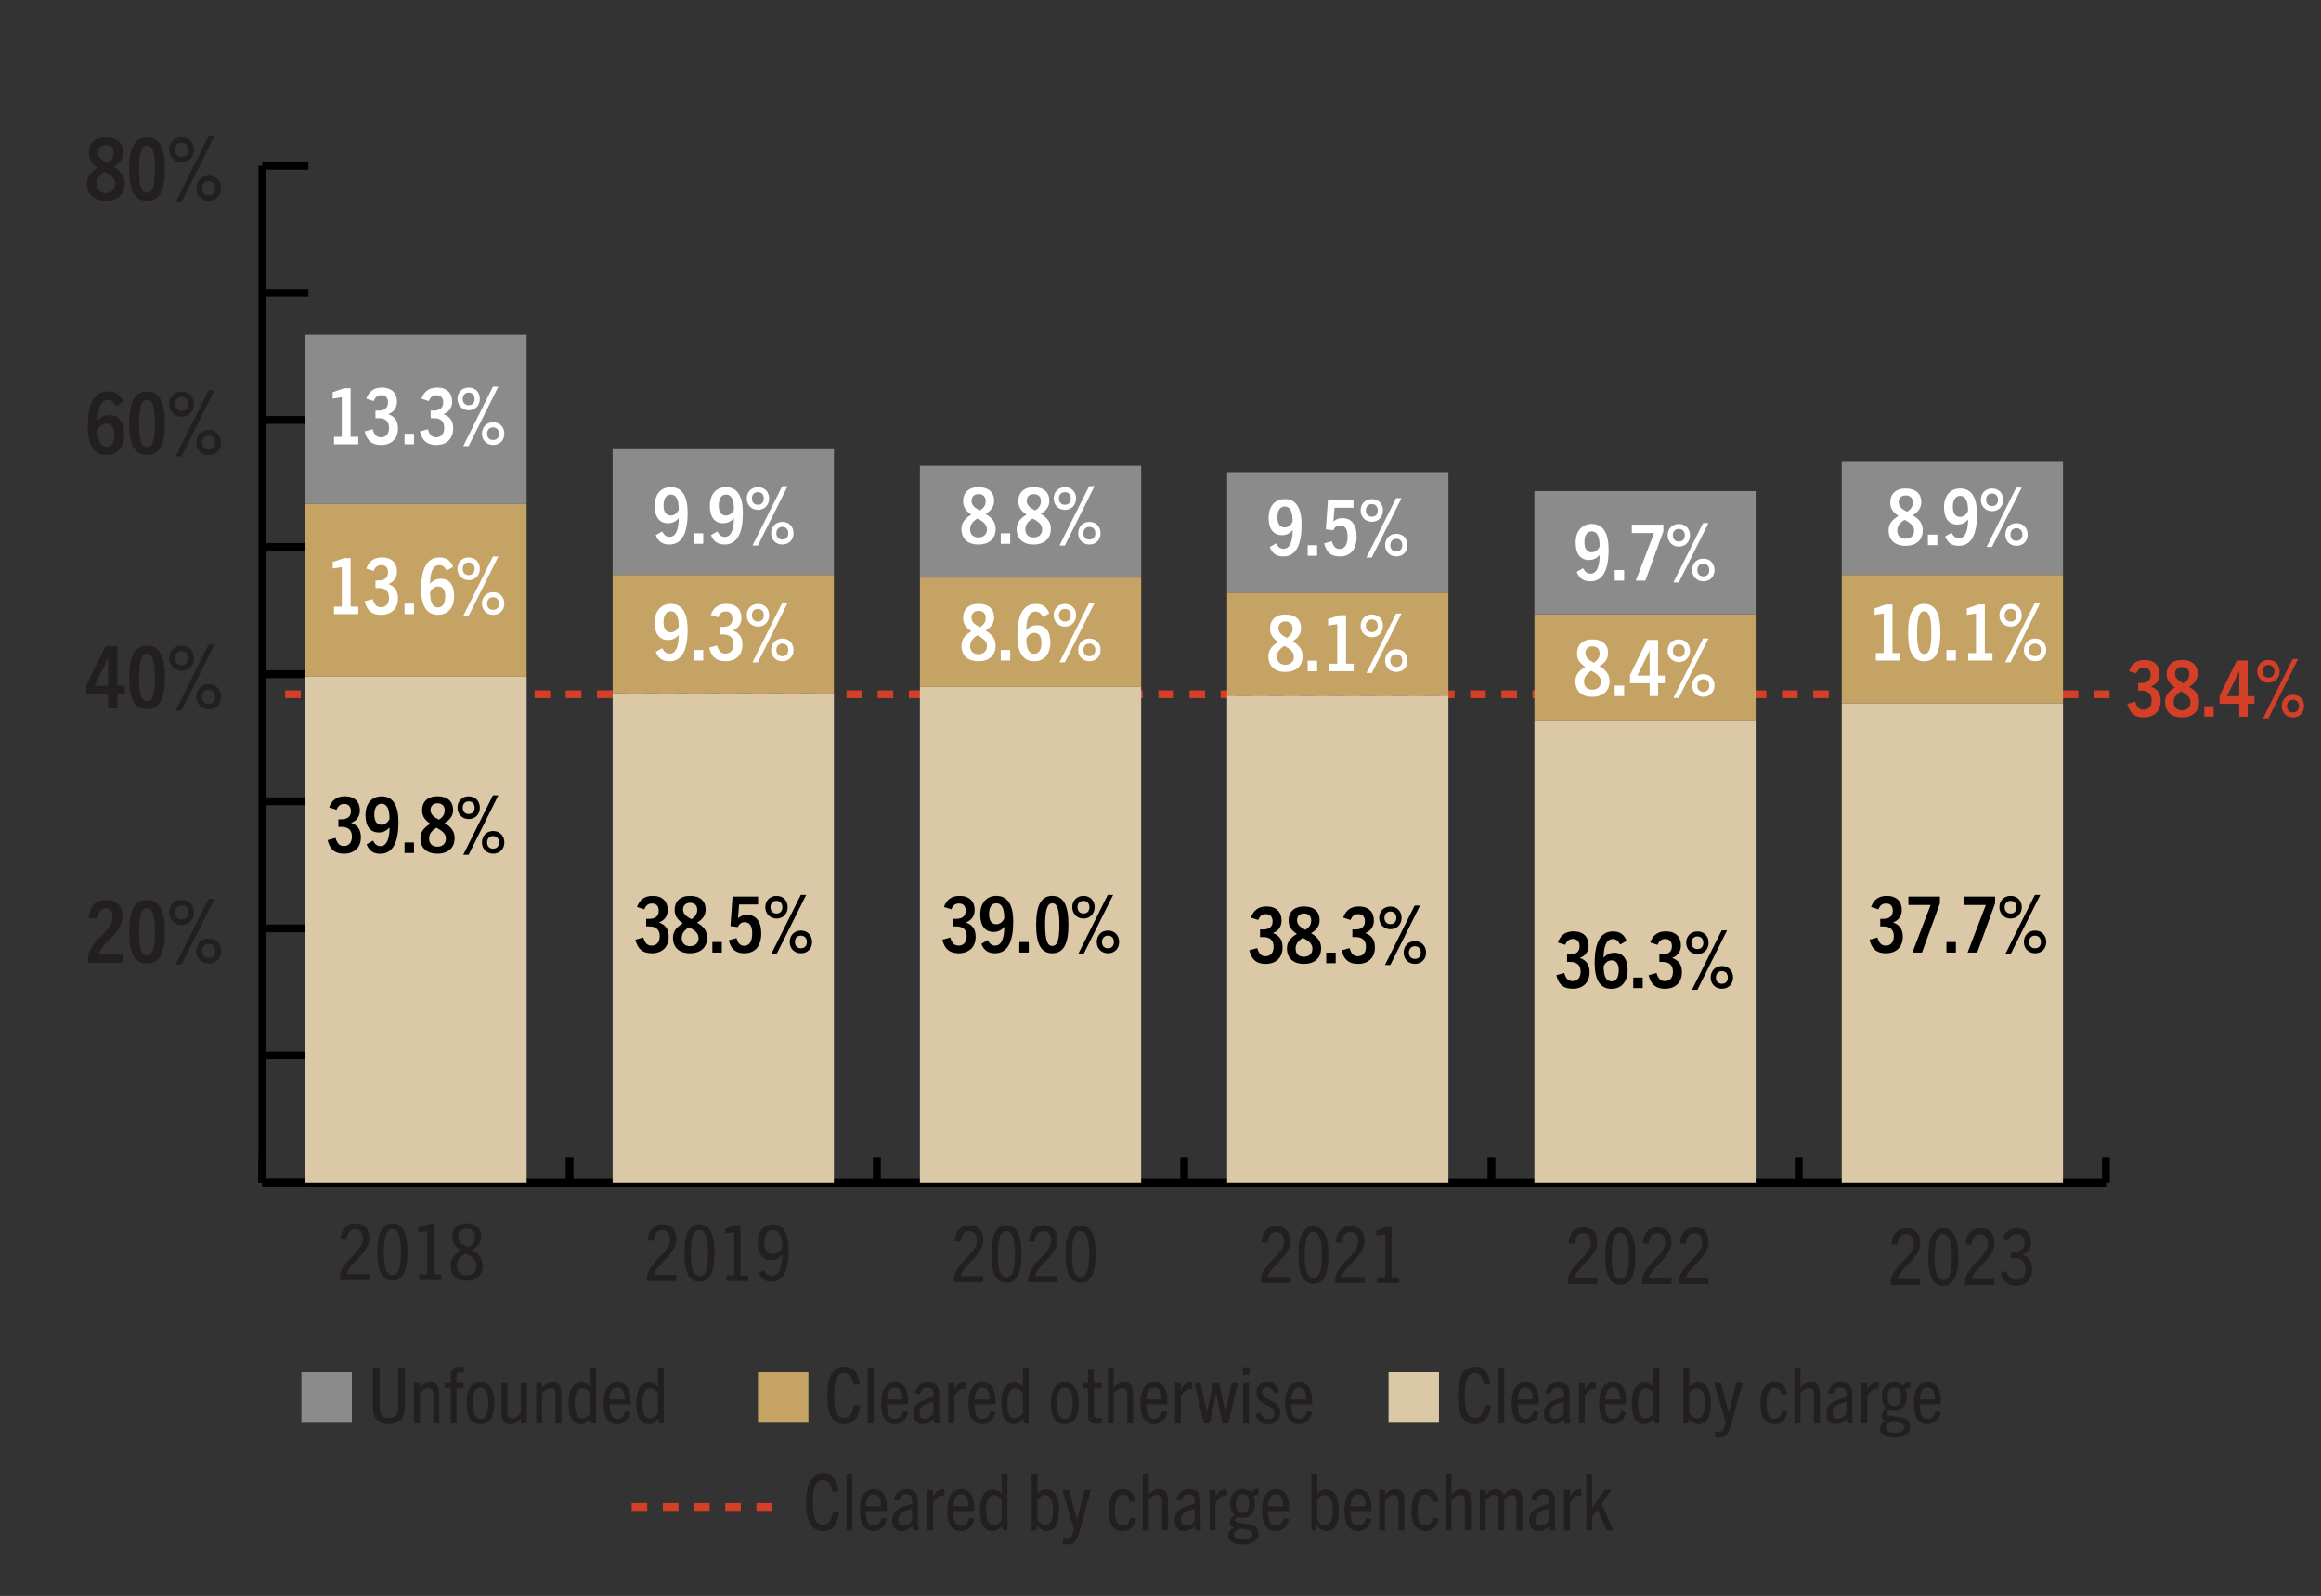
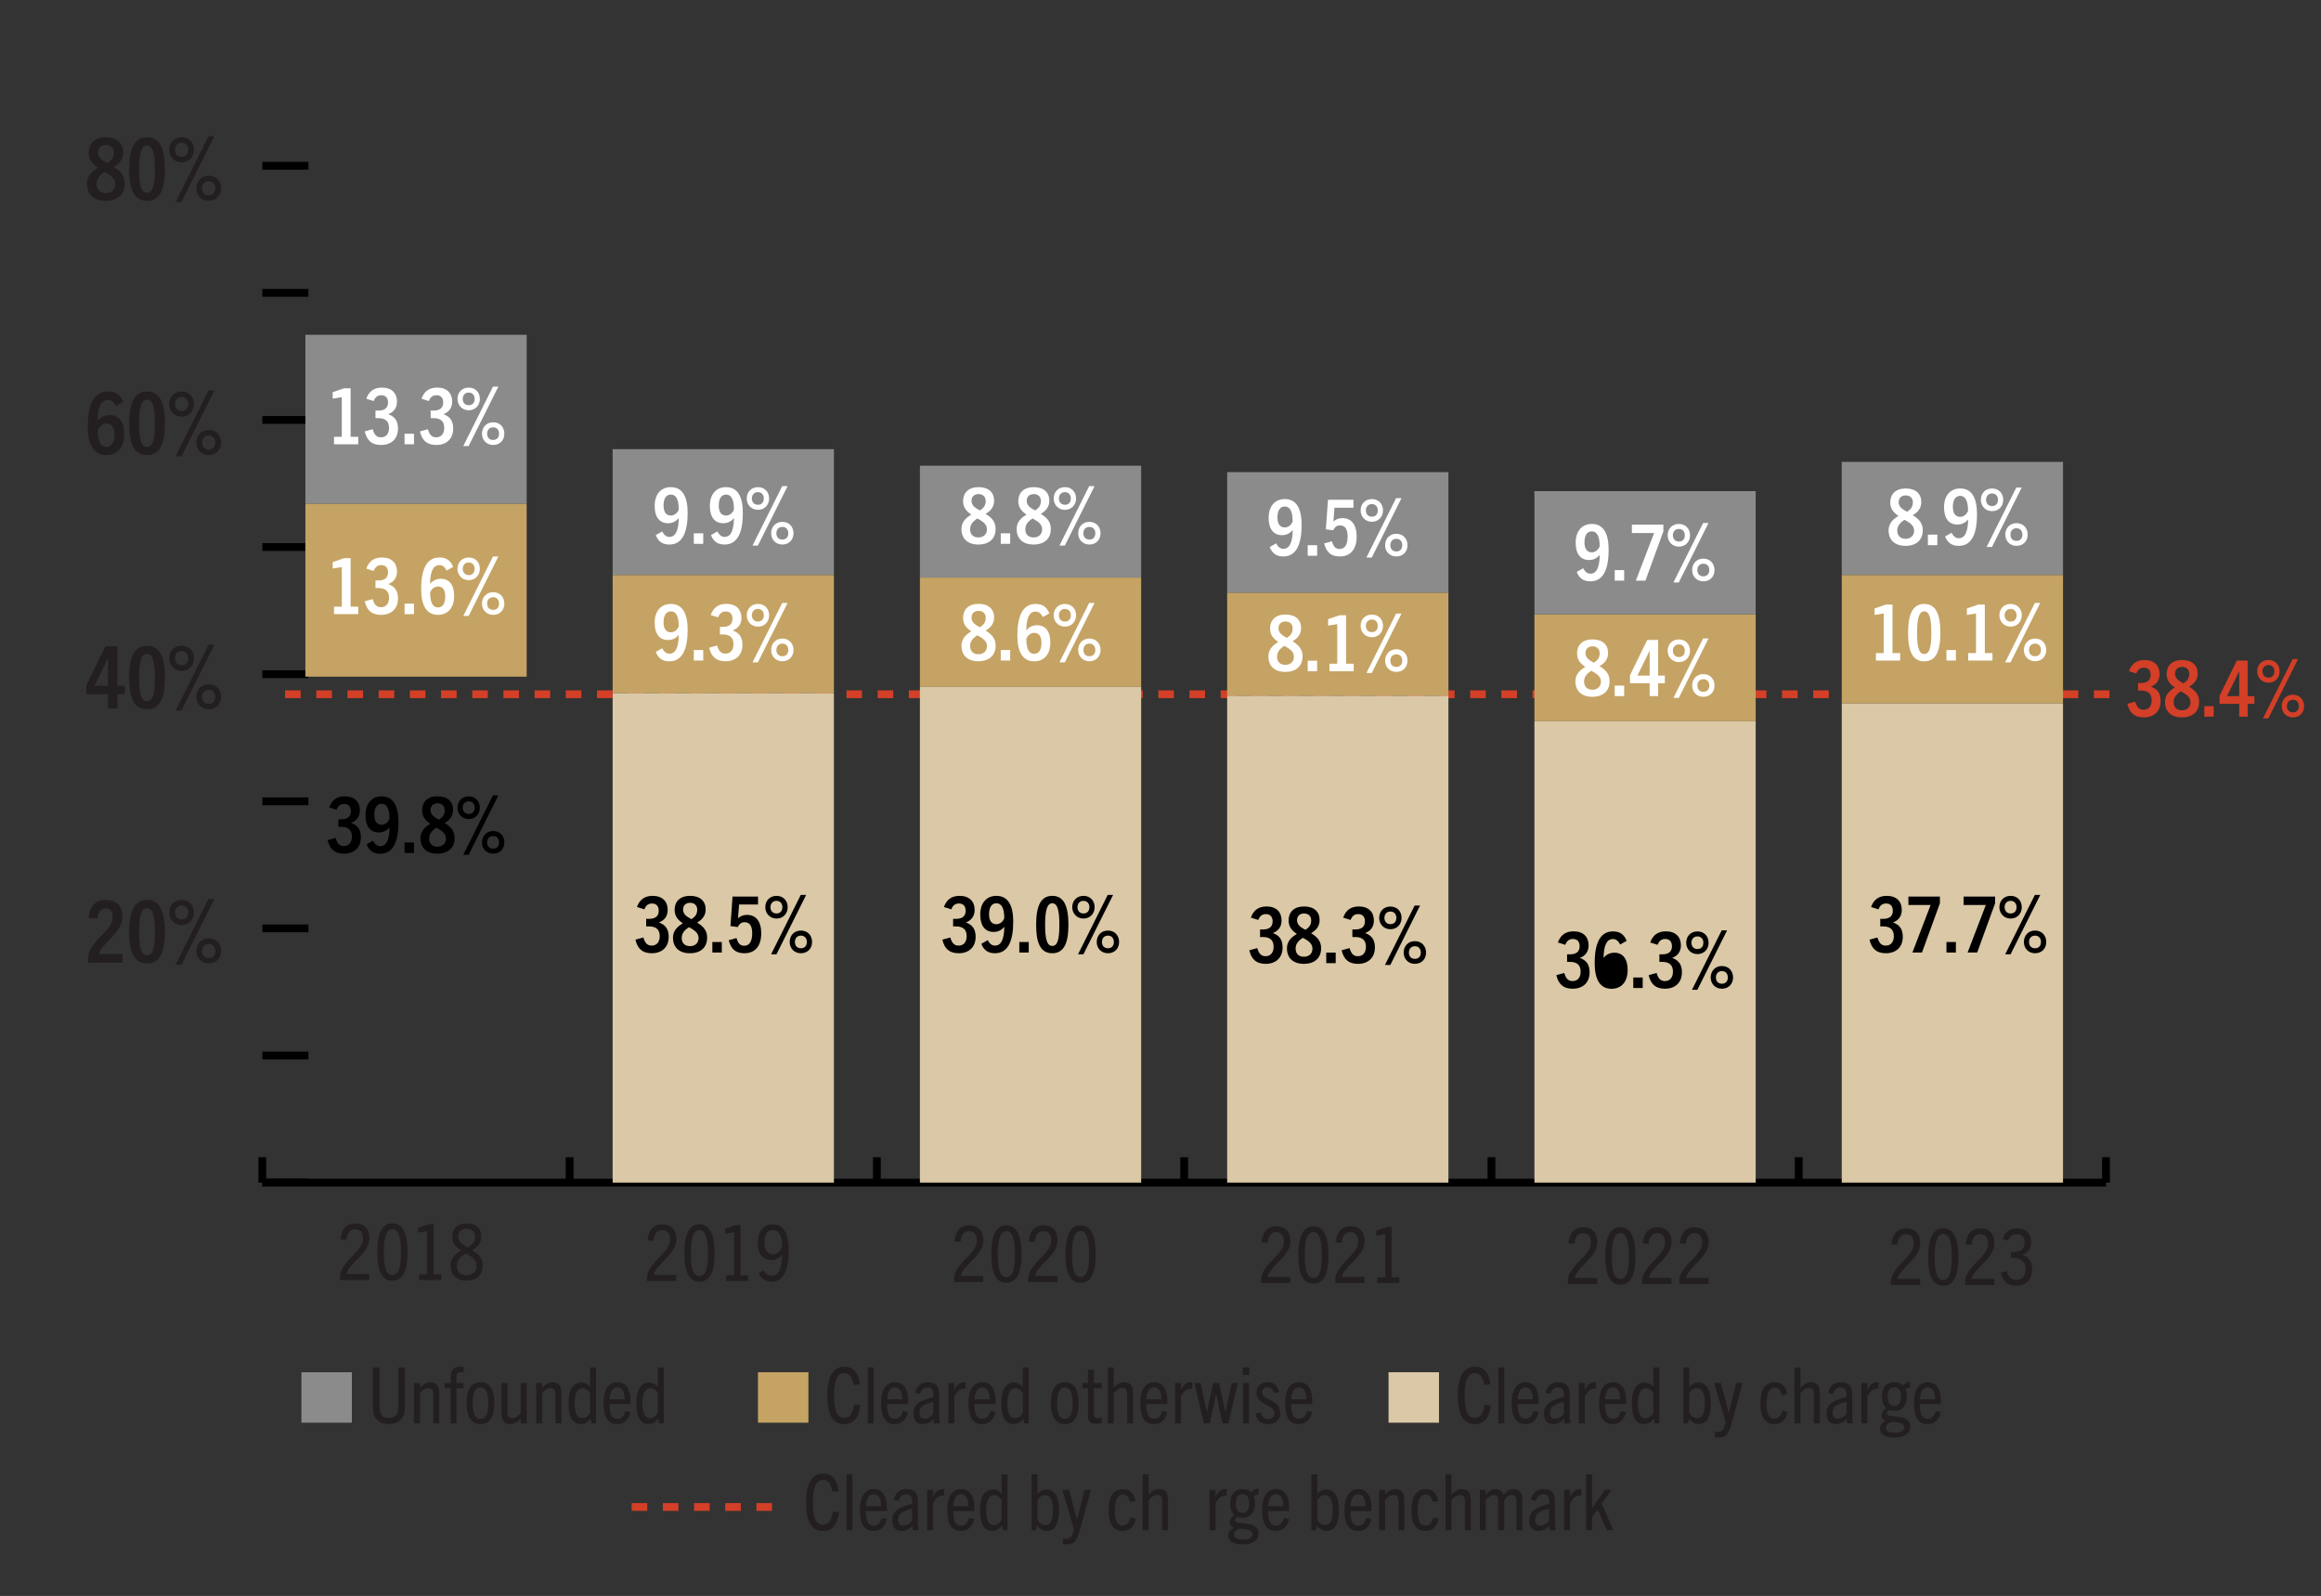
<svg xmlns="http://www.w3.org/2000/svg" id="Layer_1" version="1.1" viewBox="0 0 297.7 204.69">
  <rect x="0" y="0" width="297.7" height="204.69" fill="#333333" stroke="none" />
  <defs>
    <style>
      .st0 {
        fill: none;
        stroke: #000;
      }

      .st0, .st1 {
        stroke-miterlimit: 10;
      }

      .st2 {
        fill: #231f20;
      }

      .st3 {
        fill: #c5a364;
      }

      .st4 {
        fill: #8b8b8b;
      }

      .st5 {
        fill: #fff;
      }

      .st6 {
        fill: #dac8a6;
      }

      .st7, .st1 {
        fill: #d33f27;
      }

      .st1 {
        stroke: #d33f27;
        stroke-dasharray: 2;
      }
    </style>
  </defs>
  <line class="st1" x1="36.57" y1="89.04" x2="270.95" y2="89.04" />
  <g>
    <path class="st2" d="M43.61,164.17v-.4c0-.71.41-1.33.89-1.91.87-1.03,2.05-1.84,2.05-2.99,0-.73-.31-1.22-.99-1.22-.64,0-1.02.44-1.12,1.38l-.76-.07c.11-1.36.78-2.06,1.9-2.06,1.21,0,1.8.77,1.8,1.93,0,1.43-1.46,2.49-2.27,3.45-.34.41-.61.78-.63,1.11h2.89v.78h-3.76Z" />
    <path class="st2" d="M48.4,160.61c0-2.45.61-3.71,1.93-3.71s1.94,1.26,1.94,3.71-.63,3.65-1.94,3.65-1.93-1.2-1.93-3.65ZM51.43,160.61c0-1.97-.34-2.98-1.1-2.98s-1.1,1.01-1.1,2.98.33,2.92,1.1,2.92,1.1-.92,1.1-2.92Z" />
    <path class="st2" d="M53.77,164.17v-.73h1.02v-5.53l-1.16.19v-.63l1.37-.48h.61v6.45h.98v.73h-2.82Z" />
    <path class="st2" d="M59.83,164.26c-1.3,0-2.03-.77-2.03-1.94,0-.68.29-1.35,1.34-1.93v-.02c-.62-.38-1.14-.84-1.14-1.73,0-1.06.67-1.74,1.85-1.74s1.87.64,1.87,1.71c0,.73-.37,1.3-1.14,1.72v.02c.95.53,1.33,1.16,1.33,1.97,0,1.2-.77,1.94-2.08,1.94ZM59.75,160.77c-.76.44-1.15.91-1.15,1.57,0,.77.46,1.22,1.24,1.22s1.27-.46,1.27-1.21c0-.82-.65-1.2-1.36-1.58ZM59.85,157.59c-.67,0-1.08.44-1.08,1.05,0,.67.57,1,1.22,1.34.55-.31.95-.69.95-1.35,0-.62-.41-1.04-1.09-1.04Z" />
  </g>
  <g>
    <path class="st2" d="M82.99,164.3v-.4c0-.71.41-1.33.89-1.91.87-1.03,2.05-1.84,2.05-2.99,0-.73-.31-1.22-.99-1.22-.64,0-1.02.44-1.12,1.38l-.76-.07c.11-1.36.78-2.06,1.9-2.06,1.21,0,1.8.77,1.8,1.93,0,1.43-1.46,2.49-2.27,3.45-.34.41-.61.78-.63,1.11h2.89v.78h-3.76Z" />
    <path class="st2" d="M87.78,160.74c0-2.45.61-3.71,1.93-3.71s1.94,1.26,1.94,3.71-.63,3.65-1.94,3.65-1.93-1.2-1.93-3.65ZM90.81,160.74c0-1.97-.34-2.98-1.1-2.98s-1.1,1.01-1.1,2.98.33,2.92,1.1,2.92,1.1-.92,1.1-2.92Z" />
    <path class="st2" d="M93.14,164.3v-.73h1.02v-5.53l-1.16.19v-.63l1.37-.48h.61v6.45h.98v.73h-2.82Z" />
    <path class="st2" d="M100.31,160.94c-.43.53-.94.67-1.39.67-1.1,0-1.72-.82-1.72-2.21,0-1.5.76-2.37,1.93-2.37,1.39,0,2.03,1.2,2.03,3.31,0,2.31-.52,4.05-2.2,4.05-.77,0-1.31-.35-1.63-1.11l.63-.37c.25.47.56.72,1,.72,1.02,0,1.34-1.15,1.37-2.69h-.02ZM99.12,157.76c-.67,0-1.08.54-1.08,1.61,0,.93.37,1.49,1.1,1.49.51,0,1.02-.39,1.19-.95,0-1.34-.38-2.15-1.21-2.15Z" />
  </g>
  <g>
    <path class="st2" d="M122.36,164.43v-.4c0-.71.41-1.33.89-1.91.87-1.03,2.05-1.84,2.05-2.99,0-.73-.31-1.22-.99-1.22-.64,0-1.02.44-1.12,1.38l-.76-.07c.11-1.36.78-2.06,1.9-2.06,1.21,0,1.8.77,1.8,1.93,0,1.43-1.46,2.49-2.27,3.45-.34.41-.61.78-.63,1.11h2.89v.78h-3.76Z" />
    <path class="st2" d="M127.15,160.87c0-2.45.61-3.71,1.93-3.71s1.94,1.26,1.94,3.71-.63,3.65-1.94,3.65-1.93-1.2-1.93-3.65ZM130.18,160.87c0-1.97-.34-2.98-1.1-2.98s-1.1,1.01-1.1,2.98.33,2.92,1.1,2.92,1.1-.92,1.1-2.92Z" />
    <path class="st2" d="M131.88,164.43v-.4c0-.71.41-1.33.89-1.91.87-1.03,2.05-1.84,2.05-2.99,0-.73-.31-1.22-.99-1.22-.64,0-1.02.44-1.12,1.38l-.76-.07c.11-1.36.78-2.06,1.9-2.06,1.21,0,1.8.77,1.8,1.93,0,1.43-1.46,2.49-2.27,3.45-.34.41-.61.78-.63,1.11h2.89v.78h-3.76Z" />
    <path class="st2" d="M136.67,160.87c0-2.45.61-3.71,1.93-3.71s1.94,1.26,1.94,3.71-.63,3.65-1.94,3.65-1.93-1.2-1.93-3.65ZM139.7,160.87c0-1.97-.34-2.98-1.1-2.98s-1.1,1.01-1.1,2.98.33,2.92,1.1,2.92,1.1-.92,1.1-2.92Z" />
  </g>
  <g>
    <path class="st2" d="M161.74,164.55v-.4c0-.71.41-1.33.89-1.91.87-1.03,2.05-1.84,2.05-2.99,0-.73-.31-1.22-.99-1.22-.64,0-1.02.44-1.12,1.38l-.76-.07c.11-1.36.78-2.06,1.9-2.06,1.21,0,1.8.77,1.8,1.93,0,1.43-1.46,2.49-2.27,3.45-.34.41-.61.78-.63,1.11h2.89v.78h-3.76Z" />
    <path class="st2" d="M166.53,161c0-2.45.61-3.71,1.93-3.71s1.94,1.26,1.94,3.71-.63,3.65-1.94,3.65-1.93-1.2-1.93-3.65ZM169.55,161c0-1.97-.34-2.98-1.1-2.98s-1.1,1.01-1.1,2.98.33,2.92,1.1,2.92,1.1-.92,1.1-2.92Z" />
    <path class="st2" d="M171.26,164.55v-.4c0-.71.41-1.33.89-1.91.87-1.03,2.05-1.84,2.05-2.99,0-.73-.31-1.22-.99-1.22-.64,0-1.02.44-1.12,1.38l-.76-.07c.11-1.36.78-2.06,1.9-2.06,1.21,0,1.8.77,1.8,1.93,0,1.43-1.46,2.49-2.27,3.45-.34.41-.61.78-.63,1.11h2.89v.78h-3.76Z" />
    <path class="st2" d="M176.66,164.55v-.73h1.02v-5.53l-1.16.19v-.63l1.37-.48h.61v6.45h.98v.73h-2.82Z" />
  </g>
  <g>
    <path class="st2" d="M201.11,164.68v-.4c0-.71.41-1.33.89-1.91.87-1.03,2.05-1.84,2.05-2.99,0-.73-.31-1.22-.99-1.22-.64,0-1.02.44-1.12,1.38l-.76-.07c.11-1.36.78-2.06,1.9-2.06,1.21,0,1.8.77,1.8,1.93,0,1.43-1.46,2.49-2.27,3.45-.34.41-.61.78-.63,1.11h2.89v.78h-3.76Z" />
    <path class="st2" d="M205.9,161.12c0-2.45.61-3.71,1.93-3.71s1.94,1.26,1.94,3.71-.63,3.65-1.94,3.65-1.93-1.2-1.93-3.65ZM208.93,161.12c0-1.97-.34-2.98-1.1-2.98s-1.1,1.01-1.1,2.98.33,2.92,1.1,2.92,1.1-.92,1.1-2.92Z" />
    <path class="st2" d="M210.63,164.68v-.4c0-.71.41-1.33.89-1.91.87-1.03,2.05-1.84,2.05-2.99,0-.73-.31-1.22-.99-1.22-.64,0-1.02.44-1.12,1.38l-.76-.07c.11-1.36.78-2.06,1.9-2.06,1.21,0,1.8.77,1.8,1.93,0,1.43-1.46,2.49-2.27,3.45-.34.41-.61.78-.63,1.11h2.89v.78h-3.76Z" />
    <path class="st2" d="M215.39,164.68v-.4c0-.71.41-1.33.89-1.91.87-1.03,2.05-1.84,2.05-2.99,0-.73-.31-1.22-.99-1.22-.64,0-1.02.44-1.12,1.38l-.76-.07c.11-1.36.78-2.06,1.9-2.06,1.21,0,1.8.77,1.8,1.93,0,1.43-1.46,2.49-2.27,3.45-.34.41-.61.78-.63,1.11h2.89v.78h-3.76Z" />
  </g>
  <g>
    <path class="st2" d="M242.53,164.81v-.4c0-.71.41-1.33.89-1.91.87-1.03,2.05-1.84,2.05-2.99,0-.73-.31-1.22-.99-1.22-.64,0-1.02.44-1.12,1.38l-.76-.07c.11-1.36.78-2.06,1.9-2.06,1.21,0,1.8.77,1.8,1.93,0,1.43-1.46,2.49-2.27,3.45-.34.41-.61.78-.63,1.11h2.89v.78h-3.76Z" />
    <path class="st2" d="M247.32,161.25c0-2.45.61-3.71,1.93-3.71s1.94,1.26,1.94,3.71-.63,3.65-1.94,3.65-1.93-1.2-1.93-3.65ZM250.34,161.25c0-1.97-.34-2.98-1.1-2.98s-1.1,1.01-1.1,2.98.33,2.92,1.1,2.92,1.1-.92,1.1-2.92Z" />
    <path class="st2" d="M252.05,164.81v-.4c0-.71.41-1.33.89-1.91.87-1.03,2.05-1.84,2.05-2.99,0-.73-.31-1.22-.99-1.22-.64,0-1.02.44-1.12,1.38l-.76-.07c.11-1.36.78-2.06,1.9-2.06,1.21,0,1.8.77,1.8,1.93,0,1.43-1.46,2.49-2.27,3.45-.34.41-.61.78-.63,1.11h2.89v.78h-3.76Z" />
    <path class="st2" d="M258.61,164.9c-1.1,0-1.73-.54-1.99-1.66l.75-.23c.23.79.58,1.13,1.24,1.13.74,0,1.21-.51,1.21-1.37,0-.92-.54-1.43-1.61-1.43h-.29v-.76h.28c1.02,0,1.49-.45,1.49-1.19,0-.7-.38-1.1-1.02-1.1-.52,0-.9.23-1.14.84l-.69-.23c.3-.88.93-1.36,1.86-1.36,1.17,0,1.82.7,1.82,1.77,0,.8-.36,1.32-1.08,1.62v.02c.84.31,1.21.91,1.21,1.86,0,1.32-.82,2.09-2.04,2.09Z" />
  </g>
  <g>
    <g>
      <path class="st2" d="M107.64,193.95c-.22,1.62-.87,2.41-2.08,2.41-1.58,0-2.17-1.34-2.17-3.71,0-2.22.66-3.65,2.19-3.65,1.2,0,1.79.78,1.99,2.26l-.8.08c-.18-1.05-.56-1.53-1.19-1.53-.87,0-1.32.93-1.32,2.84,0,2.04.39,2.91,1.31,2.91.7,0,1.09-.55,1.25-1.69l.82.08Z" />
      <path class="st2" d="M108.57,196.27v-7.18h.76v7.18h-.76Z" />
      <path class="st2" d="M112.04,196.36c-1.16,0-1.75-.86-1.75-2.69,0-1.7.64-2.68,1.77-2.68,1.19,0,1.7.97,1.7,2.37,0,.12,0,.27-.01.45h-2.7c.02,1.26.3,1.87,1.02,1.87.55,0,.84-.38,1.03-1l.66.15c-.26,1.02-.84,1.53-1.72,1.53ZM111.06,193.18h1.94c0-.96-.3-1.53-.95-1.53-.61,0-.92.56-.99,1.53Z" />
      <path class="st2" d="M117.08,196.27l-.05-.56c-.43.44-.91.65-1.43.65-.75,0-1.17-.5-1.17-1.35,0-.56.19-1.03.65-1.37.4-.3,1.09-.53,1.91-.77.06-.77-.1-1.21-.76-1.21-.5,0-.8.3-.97.85l-.64-.16c.24-.86.75-1.36,1.64-1.36,1.1,0,1.48.57,1.48,1.6v2.83l.08.85h-.74ZM116.98,193.5c-.72.18-1.13.34-1.42.57-.25.2-.35.51-.35.86,0,.45.21.74.63.74s.85-.23,1.14-.64v-1.53Z" />
      <path class="st2" d="M118.91,196.27v-5.18h.76v.86c.34-.65.72-.96,1.27-.96.05,0,.09,0,.17,0v.83c-.08,0-.15,0-.18,0-.58,0-.97.39-1.26,1.02v3.43h-.76Z" />
      <path class="st2" d="M123.25,196.36c-1.16,0-1.75-.86-1.75-2.69,0-1.7.64-2.68,1.77-2.68,1.19,0,1.7.97,1.7,2.37,0,.12,0,.27-.01.45h-2.7c.02,1.26.3,1.87,1.02,1.87.55,0,.84-.38,1.03-1l.66.15c-.26,1.02-.84,1.53-1.72,1.53ZM122.27,193.18h1.94c0-.96-.3-1.53-.95-1.53-.61,0-.92.56-.99,1.53Z" />
      <path class="st2" d="M128.65,196.27l-.13-.59c-.35.41-.72.68-1.27.68-1,0-1.55-.89-1.55-2.67s.62-2.66,1.63-2.66c.48,0,.83.2,1.14.56v-2.5h.76v7.18h-.58ZM128.47,192.35c-.25-.35-.58-.59-.96-.59-.65,0-1.02.66-1.02,1.94s.33,1.91.97,1.91c.39,0,.79-.3,1.01-.66v-2.6Z" />
      <path class="st2" d="M132.31,196.27v-7.18h.76v2.51c.33-.37.67-.57,1.15-.57,1.01,0,1.62.88,1.62,2.66s-.55,2.67-1.54,2.67c-.55,0-.93-.26-1.28-.68l-.13.59h-.58ZM133.07,194.95c.21.36.62.66,1.01.66.64,0,.98-.66.98-1.93s-.37-1.92-1.03-1.92c-.37,0-.71.24-.96.6v2.59Z" />
      <path class="st2" d="M136.87,198.08c-.17,0-.36,0-.51-.03v-.72c.17.03.3.03.41.03.49,0,.71-.23.92-1.02l.06-.2-1.49-5.05h.87l1,3.8h.02l.95-3.8h.82l-1.42,5.19c-.4,1.44-.77,1.8-1.63,1.8Z" />
      <path class="st2" d="M145.69,194.78c-.24,1.07-.8,1.58-1.71,1.58-1.24,0-1.78-.98-1.78-2.66s.55-2.71,1.82-2.71c.94,0,1.45.55,1.62,1.55l-.7.11c-.15-.61-.4-.96-.91-.96-.7,0-1.04.79-1.04,2.02,0,1.33.31,1.95,1,1.95.51,0,.82-.31,1.01-1.04l.69.16Z" />
      <path class="st2" d="M149.06,196.27v-3.55c0-.63-.09-.98-.64-.98-.36,0-.73.24-1.09.66v3.87h-.76v-7.18h.76v2.59c.47-.49.88-.69,1.35-.69.43,0,.72.14.91.41.18.27.23.65.23,1.23v3.64h-.76Z" />
-       <path class="st2" d="M153.32,196.27l-.05-.56c-.43.44-.91.65-1.43.65-.75,0-1.17-.5-1.17-1.35,0-.56.19-1.03.65-1.37.4-.3,1.09-.53,1.91-.77.06-.77-.1-1.21-.76-1.21-.5,0-.8.3-.97.85l-.64-.16c.24-.86.75-1.36,1.64-1.36,1.1,0,1.48.57,1.48,1.6v2.83l.08.85h-.74ZM153.22,193.5c-.72.18-1.13.34-1.42.57-.25.2-.35.51-.35.86,0,.45.21.74.63.74s.85-.23,1.14-.64v-1.53Z" />
      <path class="st2" d="M155.15,196.27v-5.18h.76v.86c.34-.65.72-.96,1.27-.96.05,0,.09,0,.17,0v.83c-.08,0-.15,0-.18,0-.58,0-.97.39-1.26,1.02v3.43h-.76Z" />
      <path class="st2" d="M159.37,194.67c-.25,0-.47-.04-.66-.11-.16.11-.29.24-.29.41,0,.75,2.99-.12,2.99,1.73,0,.92-.83,1.38-2,1.38-1.11,0-1.87-.35-1.87-1.13,0-.49.24-.77.71-1.01v-.02c-.35-.08-.51-.32-.51-.66s.21-.68.57-.96c-.35-.31-.53-.82-.53-1.49,0-1.11.56-1.82,1.59-1.82.48,0,.86.16,1.13.43.21-.29.54-.51.91-.5v.78c-.24,0-.45.06-.61.18.11.26.17.58.17.93,0,1.17-.57,1.86-1.6,1.86ZM159.08,196.07c-.44.11-.8.35-.8.74,0,.43.45.66,1.16.66s1.21-.21,1.21-.68c0-.54-.64-.66-1.57-.72ZM159.37,191.64c-.55,0-.85.37-.85,1.19s.3,1.2.85,1.2.86-.37.86-1.2-.29-1.19-.86-1.19Z" />
      <path class="st2" d="M163.63,196.36c-1.16,0-1.75-.86-1.75-2.69,0-1.7.64-2.68,1.77-2.68,1.19,0,1.7.97,1.7,2.37,0,.12,0,.27-.01.45h-2.7c.02,1.26.3,1.87,1.02,1.87.55,0,.84-.38,1.03-1l.66.15c-.26,1.02-.84,1.53-1.72,1.53ZM162.65,193.18h1.94c0-.96-.3-1.53-.95-1.53-.61,0-.92.56-.99,1.53Z" />
      <path class="st2" d="M168.2,196.27v-7.18h.76v2.51c.33-.37.67-.57,1.15-.57,1.01,0,1.62.88,1.62,2.66s-.55,2.67-1.54,2.67c-.55,0-.93-.26-1.28-.68l-.13.59h-.58ZM168.96,194.95c.21.36.62.66,1.01.66.64,0,.98-.66.98-1.93s-.37-1.92-1.03-1.92c-.37,0-.71.24-.96.6v2.59Z" />
      <path class="st2" d="M174.19,196.36c-1.16,0-1.75-.86-1.75-2.69,0-1.7.64-2.68,1.77-2.68,1.19,0,1.7.97,1.7,2.37,0,.12,0,.27-.01.45h-2.7c.02,1.26.3,1.87,1.02,1.87.55,0,.84-.38,1.03-1l.66.15c-.26,1.02-.84,1.53-1.72,1.53ZM173.21,193.18h1.94c0-.96-.3-1.53-.95-1.53-.61,0-.92.56-.99,1.53Z" />
      <path class="st2" d="M179.37,196.27v-3.65c0-.62-.19-.88-.63-.88-.35,0-.68.2-1.09.67v3.86h-.76v-5.18h.76v.61c.43-.47.85-.71,1.36-.71.41,0,.7.14.88.41.18.26.24.62.24,1.13v3.74h-.76Z" />
      <path class="st2" d="M184.53,194.78c-.24,1.07-.8,1.58-1.71,1.58-1.24,0-1.78-.98-1.78-2.66s.55-2.71,1.82-2.71c.94,0,1.45.55,1.62,1.55l-.7.11c-.15-.61-.4-.96-.91-.96-.7,0-1.04.79-1.04,2.02,0,1.33.31,1.95,1,1.95.51,0,.82-.31,1.01-1.04l.69.16Z" />
      <path class="st2" d="M187.9,196.27v-3.55c0-.63-.09-.98-.64-.98-.36,0-.73.24-1.09.66v3.87h-.76v-7.18h.76v2.59c.47-.49.88-.69,1.35-.69.43,0,.72.14.91.41.18.27.23.65.23,1.23v3.64h-.76Z" />
      <path class="st2" d="M194.51,196.27v-3.69c0-.64-.25-.84-.57-.84-.35,0-.68.23-1,.65v3.88h-.78v-3.67c0-.57-.16-.86-.55-.86-.37,0-.74.29-1.04.68v3.85h-.76v-5.18h.76v.61c.39-.46.82-.71,1.28-.71.54,0,.84.26.99.74.41-.5.81-.74,1.33-.74.77,0,1.1.55,1.1,1.49v3.79h-.76Z" />
      <path class="st2" d="M198.79,196.27l-.05-.56c-.43.44-.91.65-1.43.65-.75,0-1.17-.5-1.17-1.35,0-.56.19-1.03.65-1.37.4-.3,1.09-.53,1.91-.77.06-.77-.1-1.21-.76-1.21-.5,0-.8.3-.97.85l-.64-.16c.24-.86.75-1.36,1.64-1.36,1.1,0,1.48.57,1.48,1.6v2.83l.08.85h-.74ZM198.69,193.5c-.72.18-1.13.34-1.42.57-.25.2-.35.51-.35.86,0,.45.21.74.63.74s.85-.23,1.14-.64v-1.53Z" />
      <path class="st2" d="M200.62,196.27v-5.18h.76v.86c.34-.65.72-.96,1.27-.96.05,0,.09,0,.17,0v.83c-.08,0-.15,0-.18,0-.58,0-.97.39-1.26,1.02v3.43h-.76Z" />
      <path class="st2" d="M206.09,196.27l-1.17-2.67-.71.93v1.74h-.75v-7.18h.75v4.3h.02l1.62-2.3h.84l-1.24,1.76,1.47,3.42h-.83Z" />
    </g>
    <line class="st1" x1="81.02" y1="193.28" x2="100.06" y2="193.28" />
  </g>
  <g>
    <path class="st7" d="M274.96,92.01c-1.15,0-1.81-.52-2.1-1.74l1.02-.28c.21.73.52,1.04,1.07,1.04.63,0,1.03-.45,1.03-1.21,0-.81-.44-1.25-1.35-1.25h-.39v-.97h.37c.87,0,1.24-.4,1.24-1.04,0-.59-.31-.93-.86-.93-.43,0-.77.19-.98.75l-.95-.3c.32-.89.93-1.43,2.01-1.43,1.25,0,1.93.71,1.93,1.8,0,.79-.4,1.33-1.1,1.6v.02c.83.3,1.23.87,1.23,1.83,0,1.34-.88,2.11-2.17,2.11Z" />
    <path class="st7" d="M279.86,92.01c-1.42,0-2.17-.8-2.17-1.98,0-.65.27-1.27,1.25-1.85v-.02c-.57-.39-1.04-.86-1.04-1.72,0-1.05.68-1.79,1.98-1.79s2,.68,2,1.75c0,.71-.37,1.26-1.08,1.67v.02c.95.57,1.27,1.15,1.27,1.93,0,1.21-.8,1.99-2.21,1.99ZM279.74,88.67c-.59.36-.94.79-.94,1.38,0,.66.4,1.05,1.06,1.05s1.1-.4,1.1-1.04c0-.69-.58-1.03-1.22-1.39ZM279.88,85.54c-.6,0-.9.39-.9.87,0,.6.49.92,1.08,1.23.43-.28.74-.6.74-1.22,0-.51-.33-.88-.92-.88Z" />
    <path class="st7" d="M282.73,91.92v-1.35h1.21v1.35h-1.21Z" />
    <path class="st7" d="M287.21,91.92v-1.65h-2.52v-1.03l2.21-4.52h1.4v4.57h.86v.98h-.86v1.65h-1.09ZM287.21,86.13h-.02l-1.55,3.16h1.57v-3.16Z" />
    <path class="st7" d="M289.52,86.1c0-.82.57-1.45,1.44-1.45s1.43.63,1.43,1.45-.57,1.46-1.43,1.46-1.44-.66-1.44-1.46ZM291.72,86.1c0-.45-.27-.81-.76-.81s-.77.36-.77.81.27.81.77.81.76-.34.76-.81ZM290.26,92.14l3.81-7.62h.69l-3.81,7.62h-.69ZM292.66,90.57c0-.82.56-1.47,1.44-1.47s1.43.65,1.43,1.47-.57,1.44-1.43,1.44-1.44-.64-1.44-1.44ZM294.86,90.57c0-.46-.26-.82-.76-.82s-.77.36-.77.82.27.8.77.8.76-.34.76-.8Z" />
  </g>
  <g>
    <g>
      <line class="st0" x1="33.65" y1="151.68" x2="270.12" y2="151.68" />
      <g>
        <line class="st0" x1="33.65" y1="151.68" x2="33.65" y2="148.42" />
        <line class="st0" x1="73.06" y1="151.68" x2="73.06" y2="148.42" />
        <line class="st0" x1="112.47" y1="151.68" x2="112.47" y2="148.42" />
        <line class="st0" x1="151.89" y1="151.68" x2="151.89" y2="148.42" />
        <line class="st0" x1="191.3" y1="151.68" x2="191.3" y2="148.42" />
        <line class="st0" x1="230.71" y1="151.68" x2="230.71" y2="148.42" />
        <line class="st0" x1="270.12" y1="151.68" x2="270.12" y2="148.42" />
      </g>
    </g>
    <g>
-       <line class="st0" x1="33.65" y1="151.68" x2="33.65" y2="21.26" />
      <g>
        <line class="st0" x1="33.65" y1="151.68" x2="39.56" y2="151.68" />
        <line class="st0" x1="33.65" y1="135.38" x2="39.56" y2="135.38" />
        <line class="st0" x1="33.65" y1="119.07" x2="39.56" y2="119.07" />
        <line class="st0" x1="33.65" y1="102.77" x2="39.56" y2="102.77" />
        <line class="st0" x1="33.65" y1="86.47" x2="39.56" y2="86.47" />
        <line class="st0" x1="33.65" y1="70.16" x2="39.56" y2="70.16" />
        <line class="st0" x1="33.65" y1="53.86" x2="39.56" y2="53.86" />
        <line class="st0" x1="33.65" y1="37.56" x2="39.56" y2="37.56" />
        <line class="st0" x1="33.65" y1="21.26" x2="39.56" y2="21.26" />
      </g>
    </g>
    <g>
      <g>
        <rect class="st4" x="39.17" y="42.94" width="28.38" height="21.68" />
        <rect class="st4" x="78.58" y="57.61" width="28.38" height="16.14" />
        <rect class="st4" x="117.99" y="59.73" width="28.38" height="14.35" />
        <rect class="st4" x="157.4" y="60.55" width="28.38" height="15.49" />
        <rect class="st4" x="196.81" y="62.99" width="28.38" height="15.81" />
        <rect class="st4" x="236.23" y="59.24" width="28.38" height="14.51" />
      </g>
      <g>
        <rect class="st3" x="39.17" y="64.62" width="28.38" height="22.17" />
        <rect class="st3" x="78.58" y="73.75" width="28.38" height="15.16" />
        <rect class="st3" x="117.99" y="74.08" width="28.38" height="14.02" />
        <rect class="st3" x="157.4" y="76.03" width="28.38" height="13.21" />
        <rect class="st3" x="196.81" y="78.81" width="28.38" height="13.69" />
        <rect class="st3" x="236.23" y="73.75" width="28.38" height="16.47" />
      </g>
      <g>
-         <rect class="st6" x="39.17" y="86.79" width="28.38" height="64.89" />
        <rect class="st6" x="78.58" y="88.91" width="28.38" height="62.77" />
        <rect class="st6" x="117.99" y="88.1" width="28.38" height="63.58" />
        <rect class="st6" x="157.4" y="89.24" width="28.38" height="62.44" />
        <rect class="st6" x="196.81" y="92.5" width="28.38" height="59.18" />
        <rect class="st6" x="236.23" y="90.22" width="28.38" height="61.46" />
      </g>
    </g>
  </g>
  <g>
    <g>
      <path class="st2" d="M51.08,175.38h.86v4.98c0,1.49-.64,2.28-2.08,2.28s-2.03-.79-2.03-2.28v-4.98h.87v5.11c0,.98.36,1.37,1.16,1.37s1.22-.39,1.22-1.37v-5.11Z" />
      <path class="st2" d="M55.58,182.56v-3.65c0-.62-.19-.88-.63-.88-.35,0-.68.2-1.09.67v3.86h-.76v-5.18h.76v.61c.43-.47.85-.71,1.36-.71.41,0,.7.14.88.41.18.26.24.62.24,1.13v3.74h-.76Z" />
      <path class="st2" d="M57.8,182.56v-4.5h-.77v-.68h.77v-.73c0-.94.37-1.36,1.19-1.36.16,0,.31,0,.49.05v.7c-.13-.03-.24-.04-.36-.04-.38,0-.56.15-.56.57v.81h.89v.68h-.89v4.5h-.76Z" />
      <path class="st2" d="M59.84,179.97c0-1.78.62-2.69,1.79-2.69s1.78.91,1.78,2.69-.63,2.68-1.78,2.68-1.79-.87-1.79-2.68ZM62.63,179.97c0-1.32-.3-2.01-1-2.01s-1,.69-1,2.01.31,2,1,2,1-.67,1-2Z" />
      <path class="st2" d="M66.81,182.56v-.63c-.43.49-.85.72-1.36.72-.41,0-.7-.13-.88-.41-.17-.25-.24-.62-.24-1.13v-3.73h.77v3.64c0,.62.18.88.62.88.34,0,.68-.2,1.08-.67v-3.85h.77v5.18h-.76Z" />
      <path class="st2" d="M71.25,182.56v-3.65c0-.62-.19-.88-.63-.88-.35,0-.68.2-1.09.67v3.86h-.76v-5.18h.76v.61c.43-.47.85-.71,1.36-.71.41,0,.7.14.88.41.18.26.24.62.24,1.13v3.74h-.76Z" />
      <path class="st2" d="M75.87,182.56l-.13-.59c-.35.41-.72.68-1.27.68-1,0-1.55-.89-1.55-2.67s.62-2.66,1.63-2.66c.48,0,.83.2,1.14.56v-2.5h.76v7.18h-.58ZM75.69,178.64c-.25-.35-.58-.59-.96-.59-.65,0-1.02.66-1.02,1.94s.33,1.91.97,1.91c.39,0,.79-.3,1.01-.66v-2.6Z" />
      <path class="st2" d="M79.16,182.65c-1.16,0-1.75-.86-1.75-2.69,0-1.7.64-2.68,1.77-2.68,1.19,0,1.7.97,1.7,2.37,0,.12,0,.27-.01.45h-2.7c.02,1.26.3,1.87,1.02,1.87.55,0,.84-.38,1.03-1l.66.15c-.26,1.02-.84,1.53-1.72,1.53ZM78.18,179.47h1.94c0-.96-.3-1.53-.95-1.53-.61,0-.92.56-.99,1.53Z" />
      <path class="st2" d="M84.56,182.56l-.13-.59c-.35.41-.72.68-1.27.68-1,0-1.55-.89-1.55-2.67s.62-2.66,1.63-2.66c.48,0,.83.2,1.14.56v-2.5h.76v7.18h-.58ZM84.38,178.64c-.25-.35-.58-.59-.96-.59-.65,0-1.02.66-1.02,1.94s.33,1.91.97,1.91c.39,0,.79-.3,1.01-.66v-2.6Z" />
    </g>
    <rect class="st4" x="38.66" y="176" width="6.47" height="6.47" />
    <g>
      <path class="st2" d="M110.36,180.24c-.22,1.62-.87,2.41-2.08,2.41-1.58,0-2.17-1.34-2.17-3.71,0-2.22.66-3.65,2.19-3.65,1.2,0,1.79.78,1.99,2.26l-.8.08c-.18-1.05-.56-1.53-1.19-1.53-.87,0-1.32.93-1.32,2.84,0,2.04.39,2.91,1.31,2.91.7,0,1.09-.55,1.25-1.69l.82.08Z" />
      <path class="st2" d="M111.3,182.56v-7.18h.76v7.18h-.76Z" />
      <path class="st2" d="M114.76,182.65c-1.16,0-1.75-.86-1.75-2.69,0-1.7.64-2.68,1.77-2.68,1.19,0,1.7.97,1.7,2.37,0,.12,0,.27-.01.45h-2.7c.02,1.26.3,1.87,1.02,1.87.55,0,.84-.38,1.03-1l.66.15c-.26,1.02-.84,1.53-1.72,1.53ZM113.79,179.47h1.94c0-.96-.3-1.53-.95-1.53-.61,0-.92.56-.99,1.53Z" />
      <path class="st2" d="M119.81,182.56l-.05-.56c-.43.44-.91.65-1.43.65-.75,0-1.17-.5-1.17-1.35,0-.56.19-1.03.65-1.37.4-.3,1.09-.53,1.91-.77.06-.77-.1-1.21-.76-1.21-.5,0-.8.3-.97.85l-.64-.16c.24-.86.75-1.36,1.64-1.36,1.1,0,1.48.57,1.48,1.6v2.83l.08.85h-.74ZM119.71,179.79c-.72.18-1.13.34-1.42.57-.25.2-.35.51-.35.86,0,.45.21.74.63.74s.85-.23,1.14-.64v-1.53Z" />
      <path class="st2" d="M121.64,182.56v-5.18h.76v.86c.34-.65.72-.96,1.27-.96.05,0,.09,0,.17,0v.83c-.08,0-.15,0-.18,0-.58,0-.97.39-1.26,1.02v3.43h-.76Z" />
      <path class="st2" d="M125.97,182.65c-1.16,0-1.75-.86-1.75-2.69,0-1.7.64-2.68,1.77-2.68,1.19,0,1.7.97,1.7,2.37,0,.12,0,.27-.01.45h-2.7c.02,1.26.3,1.87,1.02,1.87.55,0,.84-.38,1.03-1l.66.15c-.26,1.02-.84,1.53-1.72,1.53ZM125,179.47h1.94c0-.96-.3-1.53-.95-1.53-.61,0-.92.56-.99,1.53Z" />
      <path class="st2" d="M131.37,182.56l-.13-.59c-.35.41-.72.68-1.27.68-1,0-1.55-.89-1.55-2.67s.62-2.66,1.63-2.66c.48,0,.83.2,1.14.56v-2.5h.76v7.18h-.58ZM131.19,178.64c-.25-.35-.58-.59-.96-.59-.65,0-1.02.66-1.02,1.94s.33,1.91.97,1.91c.39,0,.79-.3,1.01-.66v-2.6Z" />
      <path class="st2" d="M134.79,179.97c0-1.78.62-2.69,1.79-2.69s1.78.91,1.78,2.69-.63,2.68-1.78,2.68-1.79-.87-1.79-2.68ZM137.58,179.97c0-1.32-.3-2.01-1-2.01s-1,.69-1,2.01.31,2,1,2,1-.67,1-2Z" />
      <path class="st2" d="M141.31,182.53c-.26.06-.48.08-.74.08-.76,0-1.03-.33-1.03-1.19v-3.36h-.7v-.68h.7v-1.7h.76v1.7h1.01v.68h-1.01v3.24c0,.4.15.58.48.58.16,0,.34-.02.53-.08v.73Z" />
      <path class="st2" d="M144.58,182.56v-3.55c0-.63-.09-.98-.64-.98-.36,0-.73.24-1.09.66v3.87h-.76v-7.18h.76v2.59c.47-.49.88-.69,1.35-.69.43,0,.72.14.91.41.18.27.23.65.23,1.23v3.64h-.76Z" />
      <path class="st2" d="M148.01,182.65c-1.16,0-1.75-.86-1.75-2.69,0-1.7.64-2.68,1.77-2.68,1.19,0,1.7.97,1.7,2.37,0,.12,0,.27-.01.45h-2.7c.02,1.26.3,1.87,1.02,1.87.55,0,.84-.38,1.03-1l.66.15c-.26,1.02-.84,1.53-1.72,1.53ZM147.03,179.47h1.94c0-.96-.3-1.53-.95-1.53-.61,0-.92.56-.99,1.53Z" />
      <path class="st2" d="M150.71,182.56v-5.18h.76v.86c.34-.65.72-.96,1.27-.96.05,0,.09,0,.17,0v.83c-.08,0-.15,0-.18,0-.58,0-.97.39-1.26,1.02v3.43h-.76Z" />
      <path class="st2" d="M156.8,182.56l-.8-3.7h-.02l-.82,3.7h-.74l-1.22-5.18h.8l.79,3.7h.02l.8-3.7h.76l.8,3.7h.02l.79-3.7h.79l-1.22,5.18h-.75Z" />
      <path class="st2" d="M159.41,176.36v-.99h.84v.99h-.84ZM159.44,182.56v-5.18h.76v5.18h-.76Z" />
      <path class="st2" d="M163.44,178.71c-.18-.54-.45-.77-.89-.77s-.67.27-.67.63c0,1.08,2.32.86,2.32,2.65,0,.91-.61,1.43-1.55,1.43s-1.4-.43-1.63-1.33l.65-.19c.19.58.47.86.98.86s.81-.27.81-.71c0-1.24-2.31-.97-2.31-2.68,0-.8.55-1.32,1.41-1.32s1.31.44,1.52,1.25l-.64.18Z" />
      <path class="st2" d="M166.59,182.65c-1.16,0-1.75-.86-1.75-2.69,0-1.7.64-2.68,1.77-2.68,1.19,0,1.7.97,1.7,2.37,0,.12,0,.27-.01.45h-2.7c.02,1.26.3,1.87,1.02,1.87.55,0,.84-.38,1.03-1l.66.15c-.26,1.02-.84,1.53-1.72,1.53ZM165.61,179.47h1.94c0-.96-.3-1.53-.95-1.53-.61,0-.92.56-.99,1.53Z" />
    </g>
    <rect class="st3" x="97.22" y="176" width="6.47" height="6.47" />
    <g>
      <path class="st2" d="M191.24,180.24c-.22,1.62-.87,2.41-2.08,2.41-1.58,0-2.17-1.34-2.17-3.71,0-2.22.66-3.65,2.19-3.65,1.2,0,1.79.78,1.99,2.26l-.8.08c-.18-1.05-.56-1.53-1.19-1.53-.87,0-1.32.93-1.32,2.84,0,2.04.39,2.91,1.31,2.91.7,0,1.09-.55,1.25-1.69l.82.08Z" />
      <path class="st2" d="M192.18,182.56v-7.18h.76v7.18h-.76Z" />
      <path class="st2" d="M195.64,182.65c-1.16,0-1.75-.86-1.75-2.69,0-1.7.64-2.68,1.77-2.68,1.19,0,1.7.97,1.7,2.37,0,.12,0,.27-.01.45h-2.7c.02,1.26.3,1.87,1.02,1.87.55,0,.84-.38,1.03-1l.66.15c-.26,1.02-.84,1.53-1.72,1.53ZM194.66,179.47h1.94c0-.96-.3-1.53-.95-1.53-.61,0-.92.56-.99,1.53Z" />
      <path class="st2" d="M200.68,182.56l-.05-.56c-.43.44-.91.65-1.43.65-.75,0-1.17-.5-1.17-1.35,0-.56.19-1.03.65-1.37.4-.3,1.09-.53,1.91-.77.06-.77-.1-1.21-.76-1.21-.5,0-.8.3-.97.85l-.64-.16c.24-.86.75-1.36,1.64-1.36,1.1,0,1.48.57,1.48,1.6v2.83l.08.85h-.74ZM200.58,179.79c-.72.18-1.13.34-1.42.57-.25.2-.35.51-.35.86,0,.45.21.74.63.74s.85-.23,1.14-.64v-1.53Z" />
      <path class="st2" d="M202.51,182.56v-5.18h.76v.86c.34-.65.72-.96,1.27-.96.05,0,.09,0,.17,0v.83c-.08,0-.15,0-.18,0-.58,0-.97.39-1.26,1.02v3.43h-.76Z" />
      <path class="st2" d="M206.85,182.65c-1.16,0-1.75-.86-1.75-2.69,0-1.7.64-2.68,1.77-2.68,1.19,0,1.7.97,1.7,2.37,0,.12,0,.27-.01.45h-2.7c.02,1.26.3,1.87,1.02,1.87.55,0,.84-.38,1.03-1l.66.15c-.26,1.02-.84,1.53-1.72,1.53ZM205.87,179.47h1.94c0-.96-.3-1.53-.95-1.53-.61,0-.92.56-.99,1.53Z" />
      <path class="st2" d="M212.25,182.56l-.13-.59c-.35.41-.72.68-1.27.68-1,0-1.55-.89-1.55-2.67s.62-2.66,1.63-2.66c.48,0,.83.2,1.14.56v-2.5h.76v7.18h-.58ZM212.07,178.64c-.25-.35-.58-.59-.96-.59-.65,0-1.02.66-1.02,1.94s.33,1.91.97,1.91c.39,0,.79-.3,1.01-.66v-2.6Z" />
      <path class="st2" d="M215.92,182.56v-7.18h.76v2.51c.33-.37.67-.57,1.15-.57,1.01,0,1.62.88,1.62,2.66s-.55,2.67-1.54,2.67c-.55,0-.93-.26-1.28-.68l-.13.59h-.58ZM216.68,181.24c.21.36.62.66,1.01.66.64,0,.98-.66.98-1.93s-.37-1.92-1.03-1.92c-.37,0-.71.24-.96.6v2.59Z" />
      <path class="st2" d="M220.47,184.36c-.17,0-.36,0-.51-.03v-.72c.17.03.3.03.41.03.49,0,.71-.23.92-1.02l.06-.2-1.49-5.05h.87l1,3.8h.02l.95-3.8h.82l-1.42,5.19c-.4,1.44-.77,1.8-1.63,1.8Z" />
      <path class="st2" d="M229.29,181.07c-.24,1.07-.8,1.58-1.71,1.58-1.24,0-1.78-.98-1.78-2.66s.55-2.71,1.82-2.71c.94,0,1.45.55,1.62,1.55l-.7.11c-.15-.61-.4-.96-.91-.96-.7,0-1.04.79-1.04,2.02,0,1.33.31,1.95,1,1.95.51,0,.82-.31,1.01-1.04l.69.16Z" />
      <path class="st2" d="M232.66,182.56v-3.55c0-.63-.09-.98-.64-.98-.36,0-.73.24-1.09.66v3.87h-.76v-7.18h.76v2.59c.47-.49.88-.69,1.35-.69.43,0,.72.14.91.41.18.27.23.65.23,1.23v3.64h-.76Z" />
      <path class="st2" d="M236.92,182.56l-.05-.56c-.43.44-.91.65-1.43.65-.75,0-1.17-.5-1.17-1.35,0-.56.19-1.03.65-1.37.4-.3,1.09-.53,1.91-.77.06-.77-.1-1.21-.76-1.21-.5,0-.8.3-.97.85l-.64-.16c.24-.86.75-1.36,1.64-1.36,1.1,0,1.48.57,1.48,1.6v2.83l.08.85h-.74ZM236.82,179.79c-.72.18-1.13.34-1.42.57-.25.2-.35.51-.35.86,0,.45.21.74.63.74s.85-.23,1.14-.64v-1.53Z" />
      <path class="st2" d="M238.75,182.56v-5.18h.76v.86c.34-.65.72-.96,1.27-.96.05,0,.09,0,.17,0v.83c-.08,0-.15,0-.18,0-.58,0-.97.39-1.26,1.02v3.43h-.76Z" />
      <path class="st2" d="M242.97,180.96c-.25,0-.47-.04-.66-.11-.16.11-.29.24-.29.41,0,.75,2.99-.12,2.99,1.73,0,.92-.83,1.38-2,1.38-1.11,0-1.87-.35-1.87-1.13,0-.49.24-.77.71-1.01v-.02c-.35-.08-.51-.32-.51-.66s.21-.68.57-.96c-.35-.31-.53-.82-.53-1.49,0-1.11.56-1.82,1.59-1.82.48,0,.86.16,1.13.43.21-.29.54-.51.91-.5v.78c-.24,0-.45.06-.61.18.11.26.17.58.17.93,0,1.17-.57,1.86-1.6,1.86ZM242.68,182.36c-.44.11-.8.35-.8.74,0,.43.45.66,1.16.66s1.21-.21,1.21-.68c0-.54-.64-.66-1.57-.72ZM242.97,177.93c-.55,0-.85.37-.85,1.19s.3,1.2.85,1.2.86-.37.86-1.2-.29-1.19-.86-1.19Z" />
      <path class="st2" d="M247.23,182.65c-1.16,0-1.75-.86-1.75-2.69,0-1.7.64-2.68,1.77-2.68,1.19,0,1.7.97,1.7,2.37,0,.12,0,.27-.01.45h-2.7c.02,1.26.3,1.87,1.02,1.87.55,0,.84-.38,1.03-1l.66.15c-.26,1.02-.84,1.53-1.72,1.53ZM246.25,179.47h1.94c0-.96-.3-1.53-.95-1.53-.61,0-.92.56-.99,1.53Z" />
    </g>
    <rect class="st6" x="178.1" y="176" width="6.47" height="6.47" />
  </g>
  <g>
    <path class="st5" d="M42.84,56.98v-.96h1v-5.08l-1.17.19v-.83l1.46-.5h.84v6.22h.98v.96h-3.11Z" />
    <path class="st5" d="M48.88,57.07c-1.15,0-1.81-.52-2.1-1.74l1.02-.28c.21.73.52,1.04,1.07,1.04.63,0,1.03-.45,1.03-1.21,0-.81-.44-1.25-1.35-1.25h-.39v-.97h.37c.87,0,1.24-.4,1.24-1.04,0-.59-.31-.93-.86-.93-.43,0-.77.19-.98.75l-.95-.3c.32-.89.93-1.43,2.01-1.43,1.25,0,1.93.71,1.93,1.8,0,.79-.4,1.33-1.1,1.6v.02c.83.3,1.23.87,1.23,1.83,0,1.34-.88,2.11-2.17,2.11Z" />
    <path class="st5" d="M51.89,56.98v-1.35h1.21v1.35h-1.21Z" />
    <path class="st5" d="M55.96,57.07c-1.15,0-1.81-.52-2.1-1.74l1.02-.28c.21.73.52,1.04,1.07,1.04.63,0,1.03-.45,1.03-1.21,0-.81-.44-1.25-1.35-1.25h-.39v-.97h.37c.87,0,1.24-.4,1.24-1.04,0-.59-.31-.93-.86-.93-.43,0-.77.19-.98.75l-.95-.3c.32-.89.93-1.43,2.01-1.43,1.25,0,1.93.71,1.93,1.8,0,.79-.4,1.33-1.1,1.6v.02c.83.3,1.23.87,1.23,1.83,0,1.34-.88,2.11-2.17,2.11Z" />
    <path class="st5" d="M58.68,51.16c0-.82.57-1.45,1.44-1.45s1.43.63,1.43,1.45-.57,1.46-1.43,1.46-1.44-.66-1.44-1.46ZM60.88,51.16c0-.45-.27-.81-.76-.81s-.77.36-.77.81.27.81.77.81.76-.34.76-.81ZM59.42,57.21l3.81-7.62h.69l-3.81,7.62h-.69ZM61.82,55.63c0-.82.56-1.47,1.44-1.47s1.43.65,1.43,1.47-.57,1.44-1.43,1.44-1.44-.64-1.44-1.44ZM64.01,55.63c0-.46-.26-.82-.76-.82s-.77.36-.77.82.27.8.77.8.76-.34.76-.8Z" />
  </g>
  <g>
    <path class="st5" d="M42.84,78.77v-.96h1v-5.08l-1.17.19v-.83l1.46-.5h.84v6.22h.98v.96h-3.11Z" />
    <path class="st5" d="M48.88,78.86c-1.15,0-1.81-.52-2.1-1.74l1.02-.28c.21.73.52,1.04,1.07,1.04.63,0,1.03-.45,1.03-1.21,0-.81-.44-1.25-1.35-1.25h-.39v-.97h.37c.87,0,1.24-.4,1.24-1.04,0-.59-.31-.93-.86-.93-.43,0-.77.19-.98.75l-.95-.3c.32-.89.93-1.43,2.01-1.43,1.25,0,1.93.71,1.93,1.8,0,.79-.4,1.33-1.1,1.6v.02c.83.3,1.23.87,1.23,1.83,0,1.34-.88,2.11-2.17,2.11Z" />
    <path class="st5" d="M51.89,78.77v-1.35h1.21v1.35h-1.21Z" />
    <path class="st5" d="M57.29,73.18c-.24-.45-.51-.7-.93-.7-.84,0-1.17.9-1.2,2.39h.02c.42-.5.92-.64,1.36-.64,1.1,0,1.71.8,1.71,2.22,0,1.53-.83,2.41-2.07,2.41-1.5,0-2.16-1.24-2.16-3.31,0-2.37.62-4.05,2.34-4.05.84,0,1.41.33,1.76,1.21l-.83.47ZM56.18,77.91c.6,0,.93-.51.93-1.41,0-.83-.31-1.28-.93-1.28-.43,0-.84.31-1.01.77,0,1.26.33,1.92,1.01,1.92Z" />
    <path class="st5" d="M58.68,72.95c0-.82.57-1.45,1.44-1.45s1.43.63,1.43,1.45-.57,1.46-1.43,1.46-1.44-.66-1.44-1.46ZM60.88,72.95c0-.45-.27-.81-.76-.81s-.77.36-.77.81.27.81.77.81.76-.34.76-.81ZM59.42,79l3.81-7.62h.69l-3.81,7.62h-.69ZM61.82,77.42c0-.82.56-1.47,1.44-1.47s1.43.65,1.43,1.47-.57,1.44-1.43,1.44-1.44-.64-1.44-1.44ZM64.01,77.42c0-.46-.26-.82-.76-.82s-.77.36-.77.82.27.8.77.8.76-.34.76-.8Z" />
  </g>
  <g>
    <path d="M44.12,109.49c-1.15,0-1.81-.52-2.1-1.74l1.02-.28c.21.73.52,1.04,1.07,1.04.63,0,1.03-.45,1.03-1.21,0-.81-.44-1.25-1.35-1.25h-.39v-.97h.37c.87,0,1.24-.4,1.24-1.04,0-.59-.31-.93-.86-.93-.43,0-.77.19-.98.75l-.95-.3c.32-.89.93-1.43,2.01-1.43,1.25,0,1.93.71,1.93,1.8,0,.79-.4,1.33-1.1,1.6v.02c.83.3,1.23.87,1.23,1.83,0,1.34-.88,2.11-2.17,2.11Z" />
    <path d="M49.95,106.13c-.42.5-.92.64-1.35.64-1.1,0-1.72-.8-1.72-2.22,0-1.53.83-2.41,2.07-2.41,1.51,0,2.16,1.24,2.16,3.31,0,2.37-.61,4.05-2.34,4.05-.83,0-1.42-.34-1.75-1.21l.82-.47c.24.45.52.7.93.7.84,0,1.17-.9,1.2-2.39h-.02ZM48.95,103.09c-.6,0-.94.51-.94,1.41,0,.83.33,1.28.94,1.28.43,0,.84-.31,1.01-.77,0-1.26-.33-1.92-1.01-1.92Z" />
    <path d="M51.89,109.4v-1.35h1.21v1.35h-1.21Z" />
    <path d="M56.1,109.49c-1.42,0-2.17-.8-2.17-1.98,0-.65.27-1.27,1.25-1.85v-.02c-.57-.39-1.04-.86-1.04-1.72,0-1.05.68-1.79,1.98-1.79s2,.68,2,1.75c0,.71-.37,1.26-1.08,1.67v.02c.95.57,1.27,1.15,1.27,1.93,0,1.21-.8,1.99-2.21,1.99ZM55.98,106.16c-.59.36-.94.79-.94,1.38,0,.66.4,1.05,1.06,1.05s1.1-.4,1.1-1.04c0-.69-.58-1.03-1.22-1.39ZM56.12,103.03c-.6,0-.9.39-.9.87,0,.6.49.92,1.08,1.23.43-.28.74-.6.74-1.22,0-.51-.33-.88-.92-.88Z" />
    <path d="M58.68,103.59c0-.82.57-1.45,1.44-1.45s1.43.63,1.43,1.45-.57,1.46-1.43,1.46-1.44-.66-1.44-1.46ZM60.88,103.59c0-.45-.27-.81-.76-.81s-.77.36-.77.81.27.81.77.81.76-.34.76-.81ZM59.42,109.63l3.81-7.62h.69l-3.81,7.62h-.69ZM61.82,108.05c0-.82.56-1.47,1.44-1.47s1.43.65,1.43,1.47-.57,1.44-1.43,1.44-1.44-.64-1.44-1.44ZM64.01,108.05c0-.46-.26-.82-.76-.82s-.77.36-.77.82.27.8.77.8.76-.34.76-.8Z" />
  </g>
  <g>
    <path class="st5" d="M87.04,66.47c-.42.5-.92.64-1.35.64-1.1,0-1.72-.8-1.72-2.22,0-1.53.83-2.41,2.07-2.41,1.51,0,2.16,1.24,2.16,3.31,0,2.37-.61,4.05-2.34,4.05-.83,0-1.42-.34-1.75-1.21l.82-.47c.24.45.52.7.93.7.84,0,1.17-.9,1.2-2.39h-.02ZM86.05,63.43c-.6,0-.94.51-.94,1.41,0,.83.33,1.28.94,1.28.43,0,.84-.31,1.01-.77,0-1.26-.33-1.92-1.01-1.92Z" />
    <path class="st5" d="M88.99,69.75v-1.35h1.21v1.35h-1.21Z" />
    <path class="st5" d="M94.12,66.47c-.42.5-.92.64-1.35.64-1.1,0-1.72-.8-1.72-2.22,0-1.53.83-2.41,2.07-2.41,1.51,0,2.16,1.24,2.16,3.31,0,2.37-.61,4.05-2.34,4.05-.83,0-1.42-.34-1.75-1.21l.82-.47c.24.45.52.7.93.7.84,0,1.17-.9,1.2-2.39h-.02ZM93.13,63.43c-.6,0-.94.51-.94,1.41,0,.83.33,1.28.94,1.28.43,0,.84-.31,1.01-.77,0-1.26-.33-1.92-1.01-1.92Z" />
    <path class="st5" d="M95.78,63.93c0-.82.57-1.45,1.44-1.45s1.43.63,1.43,1.45-.57,1.46-1.43,1.46-1.44-.66-1.44-1.46ZM97.97,63.93c0-.45-.27-.81-.76-.81s-.77.36-.77.81.27.81.77.81.76-.34.76-.81ZM96.52,69.97l3.81-7.62h.69l-3.81,7.62h-.69ZM98.91,68.4c0-.82.56-1.47,1.44-1.47s1.43.65,1.43,1.47-.57,1.44-1.43,1.44-1.44-.64-1.44-1.44ZM101.11,68.4c0-.46-.26-.82-.76-.82s-.77.36-.77.82.27.8.77.8.76-.34.76-.8Z" />
  </g>
  <g>
    <path class="st5" d="M87.04,81.45c-.42.5-.92.64-1.35.64-1.1,0-1.72-.8-1.72-2.22,0-1.53.83-2.41,2.07-2.41,1.51,0,2.16,1.24,2.16,3.31,0,2.37-.61,4.05-2.34,4.05-.83,0-1.42-.34-1.75-1.21l.82-.47c.24.45.52.7.93.7.84,0,1.17-.9,1.2-2.39h-.02ZM86.05,78.41c-.6,0-.94.51-.94,1.41,0,.83.33,1.28.94,1.28.43,0,.84-.31,1.01-.77,0-1.26-.33-1.92-1.01-1.92Z" />
    <path class="st5" d="M88.99,84.72v-1.35h1.21v1.35h-1.21Z" />
    <path class="st5" d="M93.06,84.81c-1.15,0-1.81-.52-2.1-1.74l1.02-.28c.21.73.52,1.04,1.07,1.04.63,0,1.03-.45,1.03-1.21,0-.81-.44-1.25-1.35-1.25h-.39v-.97h.37c.87,0,1.24-.4,1.24-1.04,0-.59-.31-.93-.86-.93-.43,0-.77.19-.98.75l-.95-.3c.32-.89.93-1.43,2.01-1.43,1.25,0,1.93.71,1.93,1.8,0,.79-.4,1.33-1.1,1.6v.02c.83.3,1.23.87,1.23,1.83,0,1.34-.88,2.11-2.17,2.11Z" />
    <path class="st5" d="M95.78,78.91c0-.82.57-1.45,1.44-1.45s1.43.63,1.43,1.45-.57,1.46-1.43,1.46-1.44-.66-1.44-1.46ZM97.97,78.91c0-.45-.27-.81-.76-.81s-.77.36-.77.81.27.81.77.81.76-.34.76-.81ZM96.52,84.95l3.81-7.62h.69l-3.81,7.62h-.69ZM98.91,83.37c0-.82.56-1.47,1.44-1.47s1.43.65,1.43,1.47-.57,1.44-1.43,1.44-1.44-.64-1.44-1.44ZM101.11,83.37c0-.46-.26-.82-.76-.82s-.77.36-.77.82.27.8.77.8.76-.34.76-.8Z" />
  </g>
  <g>
    <path d="M83.6,122.26c-1.15,0-1.81-.52-2.1-1.74l1.02-.28c.21.73.52,1.04,1.07,1.04.63,0,1.03-.45,1.03-1.21,0-.81-.44-1.25-1.35-1.25h-.39v-.97h.37c.87,0,1.24-.4,1.24-1.04,0-.59-.31-.93-.86-.93-.43,0-.77.19-.98.75l-.95-.3c.32-.89.93-1.43,2.01-1.43,1.25,0,1.93.71,1.93,1.8,0,.79-.4,1.33-1.1,1.6v.02c.83.3,1.23.87,1.23,1.83,0,1.34-.88,2.11-2.17,2.11Z" />
    <path d="M88.49,122.26c-1.42,0-2.17-.8-2.17-1.98,0-.65.27-1.27,1.25-1.85v-.02c-.57-.39-1.04-.86-1.04-1.72,0-1.05.68-1.79,1.98-1.79s2,.68,2,1.75c0,.71-.37,1.26-1.08,1.67v.02c.95.57,1.27,1.15,1.27,1.93,0,1.21-.8,1.99-2.21,1.99ZM88.38,118.92c-.59.36-.94.79-.94,1.38,0,.66.4,1.05,1.06,1.05s1.1-.4,1.1-1.04c0-.69-.58-1.03-1.22-1.39ZM88.51,115.79c-.6,0-.9.39-.9.87,0,.6.49.92,1.08,1.23.43-.28.74-.6.74-1.22,0-.51-.33-.88-.92-.88Z" />
    <path d="M91.37,122.17v-1.35h1.21v1.35h-1.21Z" />
    <path d="M95.49,122.26c-.99,0-1.7-.38-2.02-1.67l1-.28c.19.73.51.99.99.99.7,0,1.02-.63,1.02-1.58,0-1.01-.35-1.44-.98-1.44-.41,0-.68.22-.87.62l-.94-.12.27-3.79h3.27v1.02h-2.43l-.14,1.75h.02c.32-.28.67-.42,1.13-.42,1.16,0,1.83.85,1.83,2.37,0,1.61-.78,2.55-2.15,2.55Z" />
    <path d="M98.16,116.35c0-.82.57-1.45,1.44-1.45s1.43.63,1.43,1.45-.57,1.46-1.43,1.46-1.44-.66-1.44-1.46ZM100.35,116.35c0-.45-.27-.81-.76-.81s-.77.36-.77.81.27.81.77.81.76-.34.76-.81ZM98.9,122.4l3.81-7.62h.69l-3.81,7.62h-.69ZM101.29,120.82c0-.82.56-1.47,1.44-1.47s1.43.65,1.43,1.47-.57,1.44-1.43,1.44-1.44-.64-1.44-1.44ZM103.49,120.82c0-.46-.26-.82-.76-.82s-.77.36-.77.82.27.8.77.8.76-.34.76-.8Z" />
  </g>
  <g>
    <path class="st5" d="M125.49,69.84c-1.42,0-2.17-.8-2.17-1.98,0-.65.27-1.27,1.25-1.85v-.02c-.57-.39-1.04-.86-1.04-1.72,0-1.05.68-1.79,1.98-1.79s2,.68,2,1.75c0,.71-.37,1.26-1.08,1.67v.02c.95.57,1.27,1.15,1.27,1.93,0,1.21-.8,1.99-2.21,1.99ZM125.37,66.5c-.59.36-.94.79-.94,1.38,0,.66.4,1.05,1.06,1.05s1.1-.4,1.1-1.04c0-.69-.58-1.03-1.22-1.39ZM125.51,63.37c-.6,0-.9.39-.9.87,0,.6.49.92,1.08,1.23.43-.28.74-.6.74-1.22,0-.51-.33-.88-.92-.88Z" />
    <path class="st5" d="M128.36,69.75v-1.35h1.21v1.35h-1.21Z" />
    <path class="st5" d="M132.57,69.84c-1.42,0-2.17-.8-2.17-1.98,0-.65.27-1.27,1.25-1.85v-.02c-.57-.39-1.04-.86-1.04-1.72,0-1.05.68-1.79,1.98-1.79s2,.68,2,1.75c0,.71-.37,1.26-1.08,1.67v.02c.95.57,1.27,1.15,1.27,1.93,0,1.21-.8,1.99-2.21,1.99ZM132.45,66.5c-.59.36-.94.79-.94,1.38,0,.66.4,1.05,1.06,1.05s1.1-.4,1.1-1.04c0-.69-.58-1.03-1.22-1.39ZM132.59,63.37c-.6,0-.9.39-.9.87,0,.6.49.92,1.08,1.23.43-.28.74-.6.74-1.22,0-.51-.33-.88-.92-.88Z" />
    <path class="st5" d="M135.15,63.93c0-.82.57-1.45,1.44-1.45s1.43.63,1.43,1.45-.57,1.46-1.43,1.46-1.44-.66-1.44-1.46ZM137.35,63.93c0-.45-.27-.81-.76-.81s-.77.36-.77.81.27.81.77.81.76-.34.76-.81ZM135.89,69.97l3.81-7.62h.69l-3.81,7.62h-.69ZM138.29,68.4c0-.82.56-1.47,1.44-1.47s1.43.65,1.43,1.47-.57,1.44-1.43,1.44-1.44-.64-1.44-1.44ZM140.49,68.4c0-.46-.26-.82-.76-.82s-.77.36-.77.82.27.8.77.8.76-.34.76-.8Z" />
  </g>
  <g>
    <path class="st5" d="M125.49,84.81c-1.42,0-2.17-.8-2.17-1.98,0-.65.27-1.27,1.25-1.85v-.02c-.57-.39-1.04-.86-1.04-1.72,0-1.05.68-1.79,1.98-1.79s2,.68,2,1.75c0,.71-.37,1.26-1.08,1.67v.02c.95.57,1.27,1.15,1.27,1.93,0,1.21-.8,1.99-2.21,1.99ZM125.37,81.48c-.59.36-.94.79-.94,1.38,0,.66.4,1.05,1.06,1.05s1.1-.4,1.1-1.04c0-.69-.58-1.03-1.22-1.39ZM125.51,78.35c-.6,0-.9.39-.9.87,0,.6.49.92,1.08,1.23.43-.28.74-.6.74-1.22,0-.51-.33-.88-.92-.88Z" />
    <path class="st5" d="M128.36,84.72v-1.35h1.21v1.35h-1.21Z" />
    <path class="st5" d="M133.76,79.14c-.24-.45-.51-.7-.93-.7-.84,0-1.17.9-1.2,2.39h.02c.42-.5.92-.64,1.36-.64,1.1,0,1.71.8,1.71,2.22,0,1.53-.83,2.41-2.07,2.41-1.5,0-2.16-1.24-2.16-3.31,0-2.37.62-4.05,2.34-4.05.84,0,1.41.33,1.76,1.21l-.83.47ZM132.65,83.86c.6,0,.93-.51.93-1.41,0-.83-.31-1.28-.93-1.28-.43,0-.84.31-1.01.77,0,1.26.33,1.92,1.01,1.92Z" />
    <path class="st5" d="M135.15,78.91c0-.82.57-1.45,1.44-1.45s1.43.63,1.43,1.45-.57,1.46-1.43,1.46-1.44-.66-1.44-1.46ZM137.35,78.91c0-.45-.27-.81-.76-.81s-.77.36-.77.81.27.81.77.81.76-.34.76-.81ZM135.89,84.95l3.81-7.62h.69l-3.81,7.62h-.69ZM138.29,83.37c0-.82.56-1.47,1.44-1.47s1.43.65,1.43,1.47-.57,1.44-1.43,1.44-1.44-.64-1.44-1.44ZM140.49,83.37c0-.46-.26-.82-.76-.82s-.77.36-.77.82.27.8.77.8.76-.34.76-.8Z" />
  </g>
  <g>
    <path d="M122.97,122.26c-1.15,0-1.81-.52-2.1-1.74l1.02-.28c.21.73.52,1.04,1.07,1.04.63,0,1.03-.45,1.03-1.21,0-.81-.44-1.25-1.35-1.25h-.39v-.97h.37c.87,0,1.24-.4,1.24-1.04,0-.59-.31-.93-.86-.93-.43,0-.77.19-.98.75l-.95-.3c.32-.89.93-1.43,2.01-1.43,1.25,0,1.93.71,1.93,1.8,0,.79-.4,1.33-1.1,1.6v.02c.83.3,1.23.87,1.23,1.83,0,1.34-.88,2.11-2.17,2.11Z" />
    <path d="M128.8,118.89c-.42.5-.92.64-1.35.64-1.1,0-1.72-.8-1.72-2.22,0-1.53.83-2.41,2.07-2.41,1.51,0,2.16,1.24,2.16,3.31,0,2.37-.61,4.05-2.34,4.05-.83,0-1.42-.34-1.75-1.21l.82-.47c.24.45.52.7.93.7.84,0,1.17-.9,1.2-2.39h-.02ZM127.8,115.85c-.6,0-.94.51-.94,1.41,0,.83.33,1.28.94,1.28.43,0,.84-.31,1.01-.77,0-1.26-.33-1.92-1.01-1.92Z" />
    <path d="M130.74,122.17v-1.35h1.21v1.35h-1.21Z" />
    <path d="M132.9,118.61c0-2.5.64-3.71,2.07-3.71s2.07,1.21,2.07,3.71-.66,3.65-2.07,3.65-2.07-1.13-2.07-3.65ZM135.88,118.61c0-1.93-.27-2.76-.91-2.76s-.92.83-.92,2.76.27,2.71.92,2.71.91-.77.91-2.71Z" />
    <path d="M137.53,116.35c0-.82.57-1.45,1.44-1.45s1.43.63,1.43,1.45-.57,1.46-1.43,1.46-1.44-.66-1.44-1.46ZM139.73,116.35c0-.45-.27-.81-.76-.81s-.77.36-.77.81.27.81.77.81.76-.34.76-.81ZM138.27,122.4l3.81-7.62h.69l-3.81,7.62h-.69ZM140.67,120.82c0-.82.56-1.47,1.44-1.47s1.43.65,1.43,1.47-.57,1.44-1.43,1.44-1.44-.64-1.44-1.44ZM142.87,120.82c0-.46-.26-.82-.76-.82s-.77.36-.77.82.27.8.77.8.76-.34.76-.8Z" />
  </g>
  <g>
    <path class="st5" d="M165.79,68c-.42.5-.92.64-1.35.64-1.1,0-1.72-.8-1.72-2.22,0-1.53.83-2.41,2.07-2.41,1.51,0,2.16,1.24,2.16,3.31,0,2.37-.61,4.05-2.34,4.05-.83,0-1.42-.34-1.75-1.21l.82-.47c.24.45.52.7.93.7.84,0,1.17-.9,1.2-2.39h-.02ZM164.79,64.96c-.6,0-.94.51-.94,1.41,0,.83.33,1.28.94,1.28.43,0,.84-.31,1.01-.77,0-1.26-.33-1.92-1.01-1.92Z" />
    <path class="st5" d="M167.73,71.28v-1.35h1.21v1.35h-1.21Z" />
    <path class="st5" d="M171.86,71.37c-.99,0-1.7-.38-2.02-1.67l1-.28c.19.73.51.99.99.99.7,0,1.02-.63,1.02-1.58,0-1.01-.35-1.44-.98-1.44-.41,0-.68.22-.87.62l-.94-.12.27-3.79h3.27v1.02h-2.43l-.14,1.75h.02c.32-.28.67-.42,1.13-.42,1.16,0,1.83.85,1.83,2.37,0,1.61-.78,2.55-2.15,2.55Z" />
    <path class="st5" d="M174.52,65.46c0-.82.57-1.45,1.44-1.45s1.43.63,1.43,1.45-.57,1.46-1.43,1.46-1.44-.66-1.44-1.46ZM176.72,65.46c0-.45-.27-.81-.76-.81s-.77.36-.77.81.27.81.77.81.76-.34.76-.81ZM175.26,71.51l3.81-7.62h.69l-3.81,7.62h-.69ZM177.66,69.93c0-.82.56-1.47,1.44-1.47s1.43.65,1.43,1.47-.57,1.44-1.43,1.44-1.44-.64-1.44-1.44ZM179.86,69.93c0-.46-.26-.82-.76-.82s-.77.36-.77.82.27.8.77.8.76-.34.76-.8Z" />
  </g>
  <g>
    <path class="st5" d="M164.86,86.18c-1.42,0-2.17-.8-2.17-1.98,0-.65.27-1.27,1.25-1.85v-.02c-.57-.39-1.04-.86-1.04-1.72,0-1.05.68-1.79,1.98-1.79s2,.68,2,1.75c0,.71-.37,1.26-1.08,1.67v.02c.95.57,1.27,1.15,1.27,1.93,0,1.21-.8,1.99-2.21,1.99ZM164.74,82.84c-.59.36-.94.79-.94,1.38,0,.66.4,1.05,1.06,1.05s1.1-.4,1.1-1.04c0-.69-.58-1.03-1.22-1.39ZM164.88,79.71c-.6,0-.9.39-.9.87,0,.6.49.92,1.08,1.23.43-.28.74-.6.74-1.22,0-.51-.33-.88-.92-.88Z" />
    <path class="st5" d="M167.73,86.09v-1.35h1.21v1.35h-1.21Z" />
    <path class="st5" d="M170.52,86.09v-.96h1v-5.08l-1.17.19v-.83l1.46-.5h.84v6.22h.98v.96h-3.11Z" />
    <path class="st5" d="M174.52,80.27c0-.82.57-1.45,1.44-1.45s1.43.63,1.43,1.45-.57,1.46-1.43,1.46-1.44-.66-1.44-1.46ZM176.72,80.27c0-.45-.27-.81-.76-.81s-.77.36-.77.81.27.81.77.81.76-.34.76-.81ZM175.26,86.32l3.81-7.62h.69l-3.81,7.62h-.69ZM177.66,84.74c0-.82.56-1.47,1.44-1.47s1.43.65,1.43,1.47-.57,1.44-1.43,1.44-1.44-.64-1.44-1.44ZM179.86,84.74c0-.46-.26-.82-.76-.82s-.77.36-.77.82.27.8.77.8.76-.34.76-.8Z" />
  </g>
  <g>
    <path d="M162.34,123.62c-1.15,0-1.81-.52-2.1-1.74l1.02-.28c.21.73.52,1.04,1.07,1.04.63,0,1.03-.45,1.03-1.21,0-.81-.44-1.25-1.35-1.25h-.39v-.97h.37c.87,0,1.24-.4,1.24-1.04,0-.59-.31-.93-.86-.93-.43,0-.77.19-.98.75l-.95-.3c.32-.89.93-1.43,2.01-1.43,1.25,0,1.93.71,1.93,1.8,0,.79-.4,1.33-1.1,1.6v.02c.83.3,1.23.87,1.23,1.83,0,1.34-.88,2.11-2.17,2.11Z" />
    <path d="M167.24,123.62c-1.42,0-2.17-.8-2.17-1.98,0-.65.27-1.27,1.25-1.85v-.02c-.57-.39-1.04-.86-1.04-1.72,0-1.05.68-1.79,1.98-1.79s2,.68,2,1.75c0,.71-.37,1.26-1.08,1.67v.02c.95.57,1.27,1.15,1.27,1.93,0,1.21-.8,1.99-2.21,1.99ZM167.12,120.28c-.59.36-.94.79-.94,1.38,0,.66.4,1.05,1.06,1.05s1.1-.4,1.1-1.04c0-.69-.58-1.03-1.22-1.39ZM167.26,117.16c-.6,0-.9.39-.9.87,0,.6.49.92,1.08,1.23.43-.28.74-.6.74-1.22,0-.51-.33-.88-.92-.88Z" />
    <path d="M170.11,123.53v-1.35h1.21v1.35h-1.21Z" />
    <path d="M174.18,123.62c-1.15,0-1.81-.52-2.1-1.74l1.02-.28c.21.73.52,1.04,1.07,1.04.63,0,1.03-.45,1.03-1.21,0-.81-.44-1.25-1.35-1.25h-.39v-.97h.37c.87,0,1.24-.4,1.24-1.04,0-.59-.31-.93-.86-.93-.43,0-.77.19-.98.75l-.95-.3c.32-.89.93-1.43,2.01-1.43,1.25,0,1.93.71,1.93,1.8,0,.79-.4,1.33-1.1,1.6v.02c.83.3,1.23.87,1.23,1.83,0,1.34-.88,2.11-2.17,2.11Z" />
    <path d="M176.9,117.72c0-.82.57-1.45,1.44-1.45s1.43.63,1.43,1.45-.57,1.46-1.43,1.46-1.44-.66-1.44-1.46ZM179.1,117.72c0-.45-.27-.81-.76-.81s-.77.36-.77.81.27.81.77.81.76-.34.76-.81ZM177.64,123.76l3.81-7.62h.69l-3.81,7.62h-.69ZM180.04,122.18c0-.82.56-1.47,1.44-1.47s1.43.65,1.43,1.47-.57,1.44-1.43,1.44-1.44-.64-1.44-1.44ZM182.24,122.18c0-.46-.26-.82-.76-.82s-.77.36-.77.82.27.8.77.8.76-.34.76-.8Z" />
  </g>
  <g>
    <path class="st5" d="M205.17,71.19c-.42.5-.92.64-1.35.64-1.1,0-1.72-.8-1.72-2.22,0-1.53.83-2.41,2.07-2.41,1.51,0,2.16,1.24,2.16,3.31,0,2.37-.61,4.05-2.34,4.05-.83,0-1.42-.34-1.75-1.21l.82-.47c.24.45.52.7.93.7.84,0,1.17-.9,1.2-2.39h-.02ZM204.17,68.15c-.6,0-.94.51-.94,1.41,0,.83.33,1.28.94,1.28.43,0,.84-.31,1.01-.77,0-1.26-.33-1.92-1.01-1.92Z" />
    <path class="st5" d="M207.11,74.47v-1.35h1.21v1.35h-1.21Z" />
    <path class="st5" d="M209.82,74.47l2.34-6.1h-2.85v-1.08h4.04v.86l-2.3,6.32h-1.23Z" />
    <path class="st5" d="M213.9,68.65c0-.82.57-1.45,1.44-1.45s1.43.63,1.43,1.45-.57,1.46-1.43,1.46-1.44-.66-1.44-1.46ZM216.1,68.65c0-.45-.27-.81-.76-.81s-.77.36-.77.81.27.81.77.81.76-.34.76-.81ZM214.64,74.7l3.81-7.62h.69l-3.81,7.62h-.69ZM217.04,73.12c0-.82.56-1.47,1.44-1.47s1.43.65,1.43,1.47-.57,1.44-1.43,1.44-1.44-.64-1.44-1.44ZM219.24,73.12c0-.46-.26-.82-.76-.82s-.77.36-.77.82.27.8.77.8.76-.34.76-.8Z" />
  </g>
  <g>
    <path class="st5" d="M204.24,89.37c-1.42,0-2.17-.8-2.17-1.98,0-.65.27-1.27,1.25-1.85v-.02c-.57-.39-1.04-.86-1.04-1.72,0-1.05.68-1.79,1.98-1.79s2,.68,2,1.75c0,.71-.37,1.26-1.08,1.67v.02c.95.57,1.27,1.15,1.27,1.93,0,1.21-.8,1.99-2.21,1.99ZM204.12,86.03c-.59.36-.94.79-.94,1.38,0,.66.4,1.05,1.06,1.05s1.1-.4,1.1-1.04c0-.69-.58-1.03-1.22-1.39ZM204.26,82.9c-.6,0-.9.39-.9.87,0,.6.49.92,1.08,1.23.43-.28.74-.6.74-1.22,0-.51-.33-.88-.92-.88Z" />
    <path class="st5" d="M207.11,89.28v-1.35h1.21v1.35h-1.21Z" />
    <path class="st5" d="M211.59,89.28v-1.65h-2.52v-1.03l2.21-4.52h1.4v4.57h.86v.98h-.86v1.65h-1.09ZM211.59,83.49h-.02l-1.55,3.16h1.57v-3.16Z" />
    <path class="st5" d="M213.9,83.46c0-.82.57-1.45,1.44-1.45s1.43.63,1.43,1.45-.57,1.46-1.43,1.46-1.44-.66-1.44-1.46ZM216.1,83.46c0-.45-.27-.81-.76-.81s-.77.36-.77.81.27.81.77.81.76-.34.76-.81ZM214.64,89.51l3.81-7.62h.69l-3.81,7.62h-.69ZM217.04,87.93c0-.82.56-1.47,1.44-1.47s1.43.65,1.43,1.47-.57,1.44-1.43,1.44-1.44-.64-1.44-1.44ZM219.24,87.93c0-.46-.26-.82-.76-.82s-.77.36-.77.82.27.8.77.8.76-.34.76-.8Z" />
  </g>
  <g>
    <path d="M201.72,126.81c-1.15,0-1.81-.52-2.1-1.74l1.02-.28c.21.73.52,1.04,1.07,1.04.63,0,1.03-.45,1.03-1.21,0-.81-.44-1.25-1.35-1.25h-.39v-.97h.37c.87,0,1.24-.4,1.24-1.04,0-.59-.31-.93-.86-.93-.43,0-.77.19-.98.75l-.95-.3c.32-.89.93-1.43,2.01-1.43,1.25,0,1.93.71,1.93,1.8,0,.79-.4,1.33-1.1,1.6v.02c.83.3,1.23.87,1.23,1.83,0,1.34-.88,2.11-2.17,2.11Z" />
-     <path d="M207.81,121.14c-.24-.45-.51-.7-.93-.7-.84,0-1.17.9-1.2,2.39h.02c.42-.5.92-.64,1.36-.64,1.1,0,1.71.8,1.71,2.22,0,1.53-.83,2.41-2.07,2.41-1.5,0-2.16-1.24-2.16-3.31,0-2.37.62-4.05,2.34-4.05.84,0,1.41.33,1.76,1.21l-.83.47ZM206.7,125.86c.6,0,.93-.51.93-1.41,0-.83-.31-1.28-.93-1.28-.43,0-.84.31-1.01.77,0,1.26.33,1.92,1.01,1.92Z" />
+     <path d="M207.81,121.14c-.24-.45-.51-.7-.93-.7-.84,0-1.17.9-1.2,2.39h.02c.42-.5.92-.64,1.36-.64,1.1,0,1.71.8,1.71,2.22,0,1.53-.83,2.41-2.07,2.41-1.5,0-2.16-1.24-2.16-3.31,0-2.37.62-4.05,2.34-4.05.84,0,1.41.33,1.76,1.21l-.83.47ZM206.7,125.86Z" />
    <path d="M209.49,126.72v-1.35h1.21v1.35h-1.21Z" />
    <path d="M213.56,126.81c-1.15,0-1.81-.52-2.1-1.74l1.02-.28c.21.73.52,1.04,1.07,1.04.63,0,1.03-.45,1.03-1.21,0-.81-.44-1.25-1.35-1.25h-.39v-.97h.37c.87,0,1.24-.4,1.24-1.04,0-.59-.31-.93-.86-.93-.43,0-.77.19-.98.75l-.95-.3c.32-.89.93-1.43,2.01-1.43,1.25,0,1.93.71,1.93,1.8,0,.79-.4,1.33-1.1,1.6v.02c.83.3,1.23.87,1.23,1.83,0,1.34-.88,2.11-2.17,2.11Z" />
    <path d="M216.28,120.91c0-.82.57-1.45,1.44-1.45s1.43.63,1.43,1.45-.57,1.46-1.43,1.46-1.44-.66-1.44-1.46ZM218.48,120.91c0-.45-.27-.81-.76-.81s-.77.36-.77.81.27.81.77.81.76-.34.76-.81ZM217.02,126.95l3.81-7.62h.69l-3.81,7.62h-.69ZM219.42,125.37c0-.82.56-1.47,1.44-1.47s1.43.65,1.43,1.47-.57,1.44-1.43,1.44-1.44-.64-1.44-1.44ZM221.62,125.37c0-.46-.26-.82-.76-.82s-.77.36-.77.82.27.8.77.8.76-.34.76-.8Z" />
  </g>
  <g>
    <path class="st5" d="M244.41,70.01c-1.42,0-2.17-.8-2.17-1.98,0-.65.27-1.27,1.25-1.85v-.02c-.57-.39-1.04-.86-1.04-1.72,0-1.05.68-1.79,1.98-1.79s2,.68,2,1.75c0,.71-.37,1.26-1.08,1.67v.02c.95.57,1.27,1.15,1.27,1.93,0,1.21-.8,1.99-2.21,1.99ZM244.29,66.67c-.59.36-.94.79-.94,1.38,0,.66.4,1.05,1.06,1.05s1.1-.4,1.1-1.04c0-.69-.58-1.03-1.22-1.39ZM244.43,63.54c-.6,0-.9.39-.9.87,0,.6.49.92,1.08,1.23.43-.28.74-.6.74-1.22,0-.51-.33-.88-.92-.88Z" />
    <path class="st5" d="M247.28,69.92v-1.35h1.21v1.35h-1.21Z" />
    <path class="st5" d="M252.42,66.64c-.42.5-.92.64-1.35.64-1.1,0-1.72-.8-1.72-2.22,0-1.53.83-2.41,2.07-2.41,1.51,0,2.16,1.24,2.16,3.31,0,2.37-.61,4.05-2.34,4.05-.83,0-1.42-.34-1.75-1.21l.82-.47c.24.45.52.7.93.7.84,0,1.17-.9,1.2-2.39h-.02ZM251.42,63.6c-.6,0-.94.51-.94,1.41,0,.83.33,1.28.94,1.28.43,0,.84-.31,1.01-.77,0-1.26-.33-1.92-1.01-1.92Z" />
    <path class="st5" d="M254.07,64.1c0-.82.57-1.45,1.44-1.45s1.43.63,1.43,1.45-.57,1.46-1.43,1.46-1.44-.66-1.44-1.46ZM256.27,64.1c0-.45-.27-.81-.76-.81s-.77.36-.77.81.27.81.77.81.76-.34.76-.81ZM254.81,70.15l3.81-7.62h.69l-3.81,7.62h-.69ZM257.21,68.57c0-.82.56-1.47,1.44-1.47s1.43.65,1.43,1.47-.57,1.44-1.43,1.44-1.44-.64-1.44-1.44ZM259.4,68.57c0-.46-.26-.82-.76-.82s-.77.36-.77.82.27.8.77.8.76-.34.76-.8Z" />
  </g>
  <g>
    <path class="st5" d="M240.61,84.72v-.96h1v-5.08l-1.17.19v-.83l1.46-.5h.84v6.22h.98v.96h-3.11Z" />
    <path class="st5" d="M244.74,81.17c0-2.5.64-3.71,2.07-3.71s2.07,1.21,2.07,3.71-.66,3.65-2.07,3.65-2.07-1.13-2.07-3.65ZM247.72,81.17c0-1.93-.27-2.76-.91-2.76s-.92.83-.92,2.76.27,2.71.92,2.71.91-.77.91-2.71Z" />
    <path class="st5" d="M249.66,84.72v-1.35h1.21v1.35h-1.21Z" />
    <path class="st5" d="M252.45,84.72v-.96h1v-5.08l-1.17.19v-.83l1.46-.5h.84v6.22h.98v.96h-3.11Z" />
    <path class="st5" d="M256.45,78.91c0-.82.57-1.45,1.44-1.45s1.43.63,1.43,1.45-.57,1.46-1.43,1.46-1.44-.66-1.44-1.46ZM258.65,78.91c0-.45-.27-.81-.76-.81s-.77.36-.77.81.27.81.77.81.76-.34.76-.81ZM257.19,84.95l3.81-7.62h.69l-3.81,7.62h-.69ZM259.59,83.37c0-.82.56-1.47,1.44-1.47s1.43.65,1.43,1.47-.57,1.44-1.43,1.44-1.44-.64-1.44-1.44ZM261.78,83.37c0-.46-.26-.82-.76-.82s-.77.36-.77.82.27.8.77.8.76-.34.76-.8Z" />
  </g>
  <g>
    <path d="M241.89,122.26c-1.15,0-1.81-.52-2.1-1.74l1.02-.28c.21.73.52,1.04,1.07,1.04.63,0,1.03-.45,1.03-1.21,0-.81-.44-1.25-1.35-1.25h-.39v-.97h.37c.87,0,1.24-.4,1.24-1.04,0-.59-.31-.93-.86-.93-.43,0-.77.19-.98.75l-.95-.3c.32-.89.93-1.43,2.01-1.43,1.25,0,1.93.71,1.93,1.8,0,.79-.4,1.33-1.1,1.6v.02c.83.3,1.23.87,1.23,1.83,0,1.34-.88,2.11-2.17,2.11Z" />
    <path d="M245.29,122.17l2.34-6.1h-2.85v-1.08h4.04v.86l-2.3,6.32h-1.23Z" />
    <path d="M249.66,122.17v-1.35h1.21v1.35h-1.21Z" />
    <path d="M252.37,122.17l2.34-6.1h-2.85v-1.08h4.04v.86l-2.3,6.32h-1.23Z" />
    <path d="M256.45,116.35c0-.82.57-1.45,1.44-1.45s1.43.63,1.43,1.45-.57,1.46-1.43,1.46-1.44-.66-1.44-1.46ZM258.65,116.35c0-.45-.27-.81-.76-.81s-.77.36-.77.81.27.81.77.81.76-.34.76-.81ZM257.19,122.4l3.81-7.62h.69l-3.81,7.62h-.69ZM259.59,120.82c0-.82.56-1.47,1.44-1.47s1.43.65,1.43,1.47-.57,1.44-1.43,1.44-1.44-.64-1.44-1.44ZM261.78,120.82c0-.46-.26-.82-.76-.82s-.77.36-.77.82.27.8.77.8.76-.34.76-.8Z" />
  </g>
  <g>
    <g>
      <path class="st2" d="M11.31,123.48v-.61c0-.8.49-1.52,1.05-2.17.91-1.04,2.08-1.87,2.08-3.07,0-.7-.3-1.12-.91-1.12-.58,0-.92.41-1.02,1.33l-1.14-.11c.13-1.53.86-2.3,2.22-2.3,1.44,0,2.12.82,2.12,2.15,0,1.59-1.56,2.71-2.38,3.71-.33.38-.58.75-.6,1.07h2.99v1.12h-4.41Z" />
      <path class="st2" d="M16.57,119.53c0-2.77.71-4.11,2.29-4.11s2.29,1.34,2.29,4.11-.73,4.04-2.29,4.04-2.29-1.25-2.29-4.04ZM19.87,119.53c0-2.14-.3-3.06-1.01-3.06s-1.02.92-1.02,3.06.3,3,1.02,3,1.01-.85,1.01-3Z" />
      <path class="st2" d="M21.7,117.03c0-.91.63-1.61,1.6-1.61s1.58.7,1.58,1.61-.63,1.62-1.58,1.62-1.6-.73-1.6-1.62ZM24.14,117.03c0-.5-.3-.9-.84-.9s-.85.4-.85.9.3.9.85.9.84-.38.84-.9ZM22.52,123.73l4.22-8.44h.76l-4.22,8.44h-.76ZM25.18,121.98c0-.91.62-1.63,1.6-1.63s1.58.72,1.58,1.63-.63,1.59-1.58,1.59-1.6-.71-1.6-1.59ZM27.61,121.98c0-.51-.29-.91-.84-.91s-.85.4-.85.91.3.89.85.89.84-.38.84-.89Z" />
    </g>
    <g>
      <path class="st2" d="M13.86,90.87v-1.83h-2.79v-1.14l2.45-5.01h1.55v5.06h.95v1.08h-.95v1.83h-1.21ZM13.86,84.46h-.02l-1.72,3.5h1.74v-3.5Z" />
      <path class="st2" d="M16.57,86.93c0-2.77.71-4.11,2.29-4.11s2.29,1.34,2.29,4.11-.73,4.04-2.29,4.04-2.29-1.25-2.29-4.04ZM19.87,86.93c0-2.14-.3-3.06-1.01-3.06s-1.02.92-1.02,3.06.3,3,1.02,3,1.01-.85,1.01-3Z" />
      <path class="st2" d="M21.7,84.42c0-.91.63-1.61,1.6-1.61s1.58.7,1.58,1.61-.63,1.62-1.58,1.62-1.6-.73-1.6-1.62ZM24.14,84.42c0-.5-.3-.9-.84-.9s-.85.4-.85.9.3.9.85.9.84-.38.84-.9ZM22.52,91.13l4.22-8.44h.76l-4.22,8.44h-.76ZM25.18,89.38c0-.91.62-1.63,1.6-1.63s1.58.72,1.58,1.63-.63,1.59-1.58,1.59-1.6-.71-1.6-1.59ZM27.61,89.38c0-.51-.29-.91-.84-.91s-.85.4-.85.91.3.89.85.89.84-.38.84-.89Z" />
    </g>
    <g>
      <path class="st2" d="M14.88,52.07c-.27-.5-.57-.78-1.03-.78-.93,0-1.3,1-1.33,2.65h.02c.46-.55,1.02-.71,1.51-.71,1.22,0,1.89.89,1.89,2.46,0,1.7-.92,2.67-2.29,2.67-1.66,0-2.39-1.37-2.39-3.67,0-2.62.69-4.49,2.59-4.49.93,0,1.56.37,1.95,1.34l-.92.52ZM13.65,57.31c.66,0,1.03-.56,1.03-1.56,0-.92-.34-1.42-1.03-1.42-.48,0-.93.34-1.12.85.01,1.4.37,2.13,1.12,2.13Z" />
      <path class="st2" d="M16.57,54.32c0-2.77.71-4.11,2.29-4.11s2.29,1.34,2.29,4.11-.73,4.04-2.29,4.04-2.29-1.25-2.29-4.04ZM19.87,54.32c0-2.14-.3-3.06-1.01-3.06s-1.02.92-1.02,3.06.3,3,1.02,3,1.01-.85,1.01-3Z" />
      <path class="st2" d="M21.7,51.82c0-.91.63-1.61,1.6-1.61s1.58.7,1.58,1.61-.63,1.62-1.58,1.62-1.6-.73-1.6-1.62ZM24.14,51.82c0-.5-.3-.9-.84-.9s-.85.4-.85.9.3.9.85.9.84-.38.84-.9ZM22.52,58.52l4.22-8.44h.76l-4.22,8.44h-.76ZM25.18,56.77c0-.91.62-1.63,1.6-1.63s1.58.72,1.58,1.63-.63,1.59-1.58,1.59-1.6-.71-1.6-1.59ZM27.61,56.77c0-.51-.29-.91-.84-.91s-.85.4-.85.91.3.89.85.89.84-.38.84-.89Z" />
    </g>
    <g>
      <path class="st2" d="M13.56,25.76c-1.57,0-2.4-.89-2.4-2.19,0-.72.3-1.41,1.38-2.05v-.02c-.63-.43-1.15-.95-1.15-1.91,0-1.16.75-1.98,2.19-1.98s2.22.75,2.22,1.94c0,.79-.41,1.4-1.2,1.85v.02c1.05.63,1.41,1.27,1.41,2.14,0,1.34-.89,2.2-2.45,2.2ZM13.43,22.06c-.65.4-1.04.88-1.04,1.53,0,.73.44,1.16,1.17,1.16s1.22-.44,1.22-1.15c0-.76-.64-1.14-1.35-1.54ZM13.58,18.59c-.67,0-1,.43-1,.96,0,.66.54,1.02,1.2,1.36.48-.31.82-.67.82-1.35,0-.57-.37-.97-1.02-.97Z" />
      <path class="st2" d="M16.57,21.72c0-2.77.71-4.11,2.29-4.11s2.29,1.34,2.29,4.11-.73,4.04-2.29,4.04-2.29-1.25-2.29-4.04ZM19.87,21.72c0-2.14-.3-3.06-1.01-3.06s-1.02.92-1.02,3.06.3,3,1.02,3,1.01-.85,1.01-3Z" />
      <path class="st2" d="M21.7,19.21c0-.91.63-1.61,1.6-1.61s1.58.7,1.58,1.61-.63,1.62-1.58,1.62-1.6-.73-1.6-1.62ZM24.14,19.21c0-.5-.3-.9-.84-.9s-.85.4-.85.9.3.9.85.9.84-.38.84-.9ZM22.52,25.91l4.22-8.44h.76l-4.22,8.44h-.76ZM25.18,24.16c0-.91.62-1.63,1.6-1.63s1.58.72,1.58,1.63-.63,1.59-1.58,1.59-1.6-.71-1.6-1.59ZM27.61,24.16c0-.51-.29-.91-.84-.91s-.85.4-.85.91.3.89.85.89.84-.38.84-.89Z" />
    </g>
  </g>
</svg>